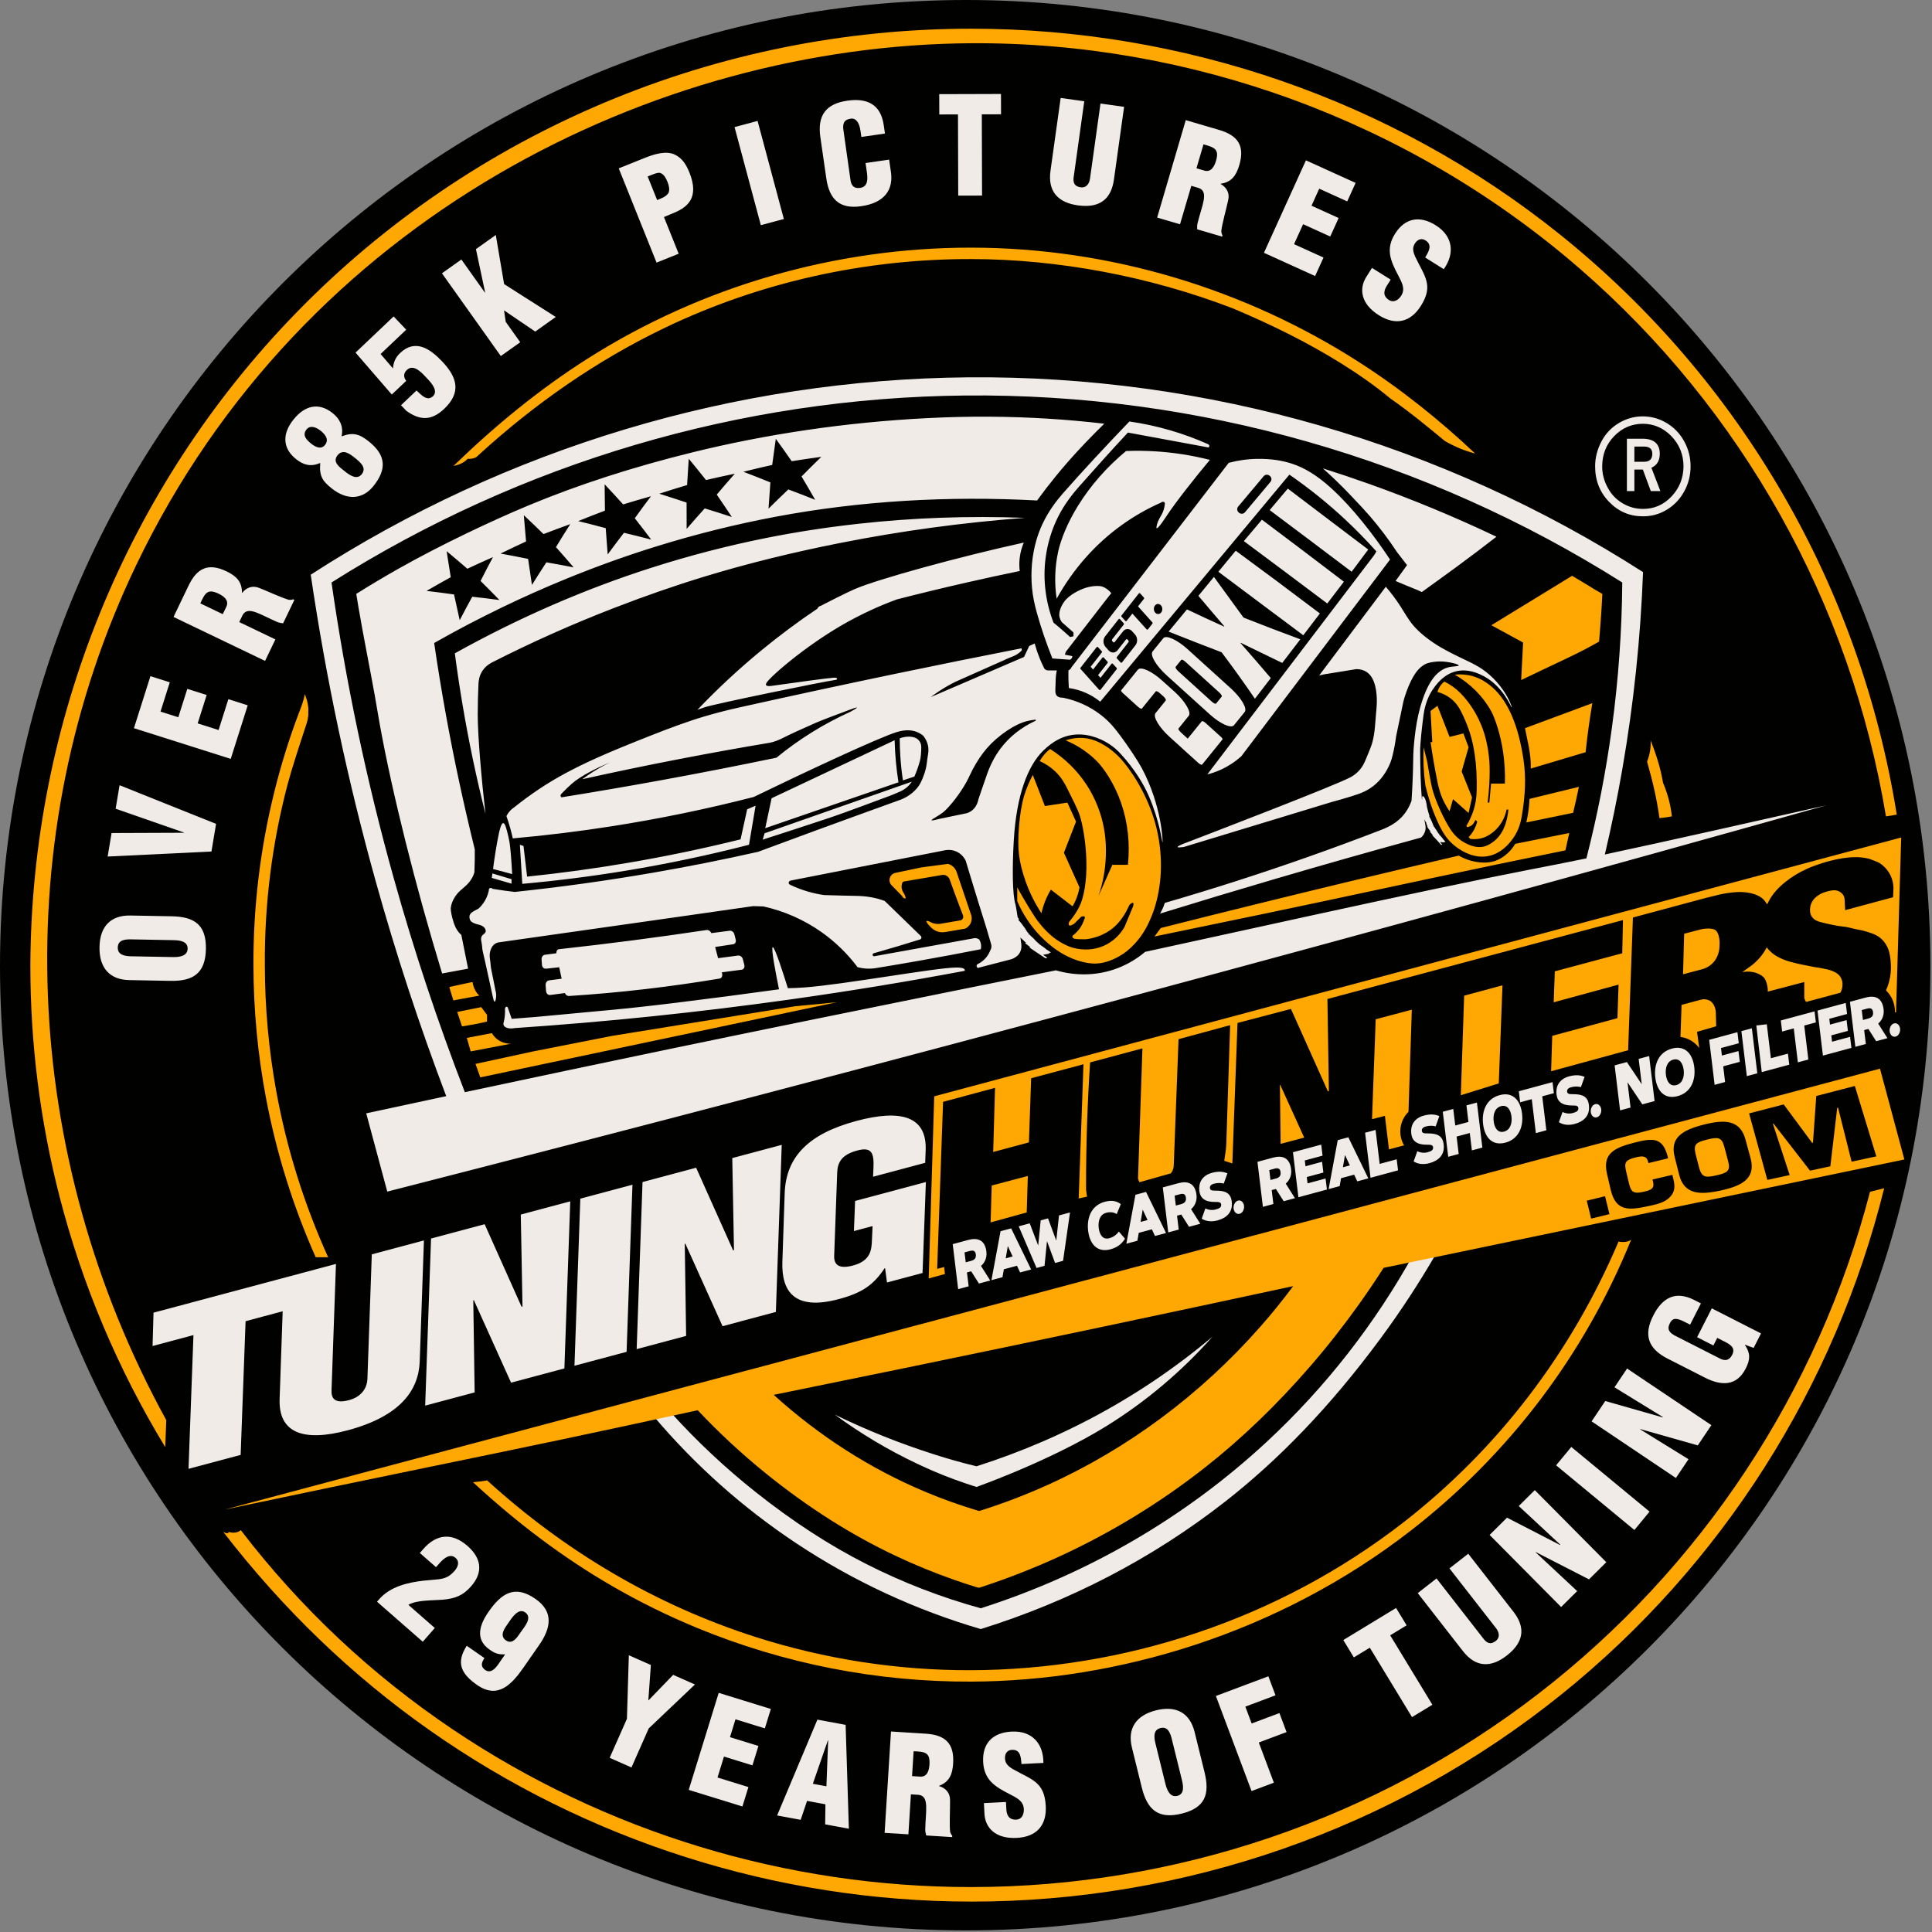
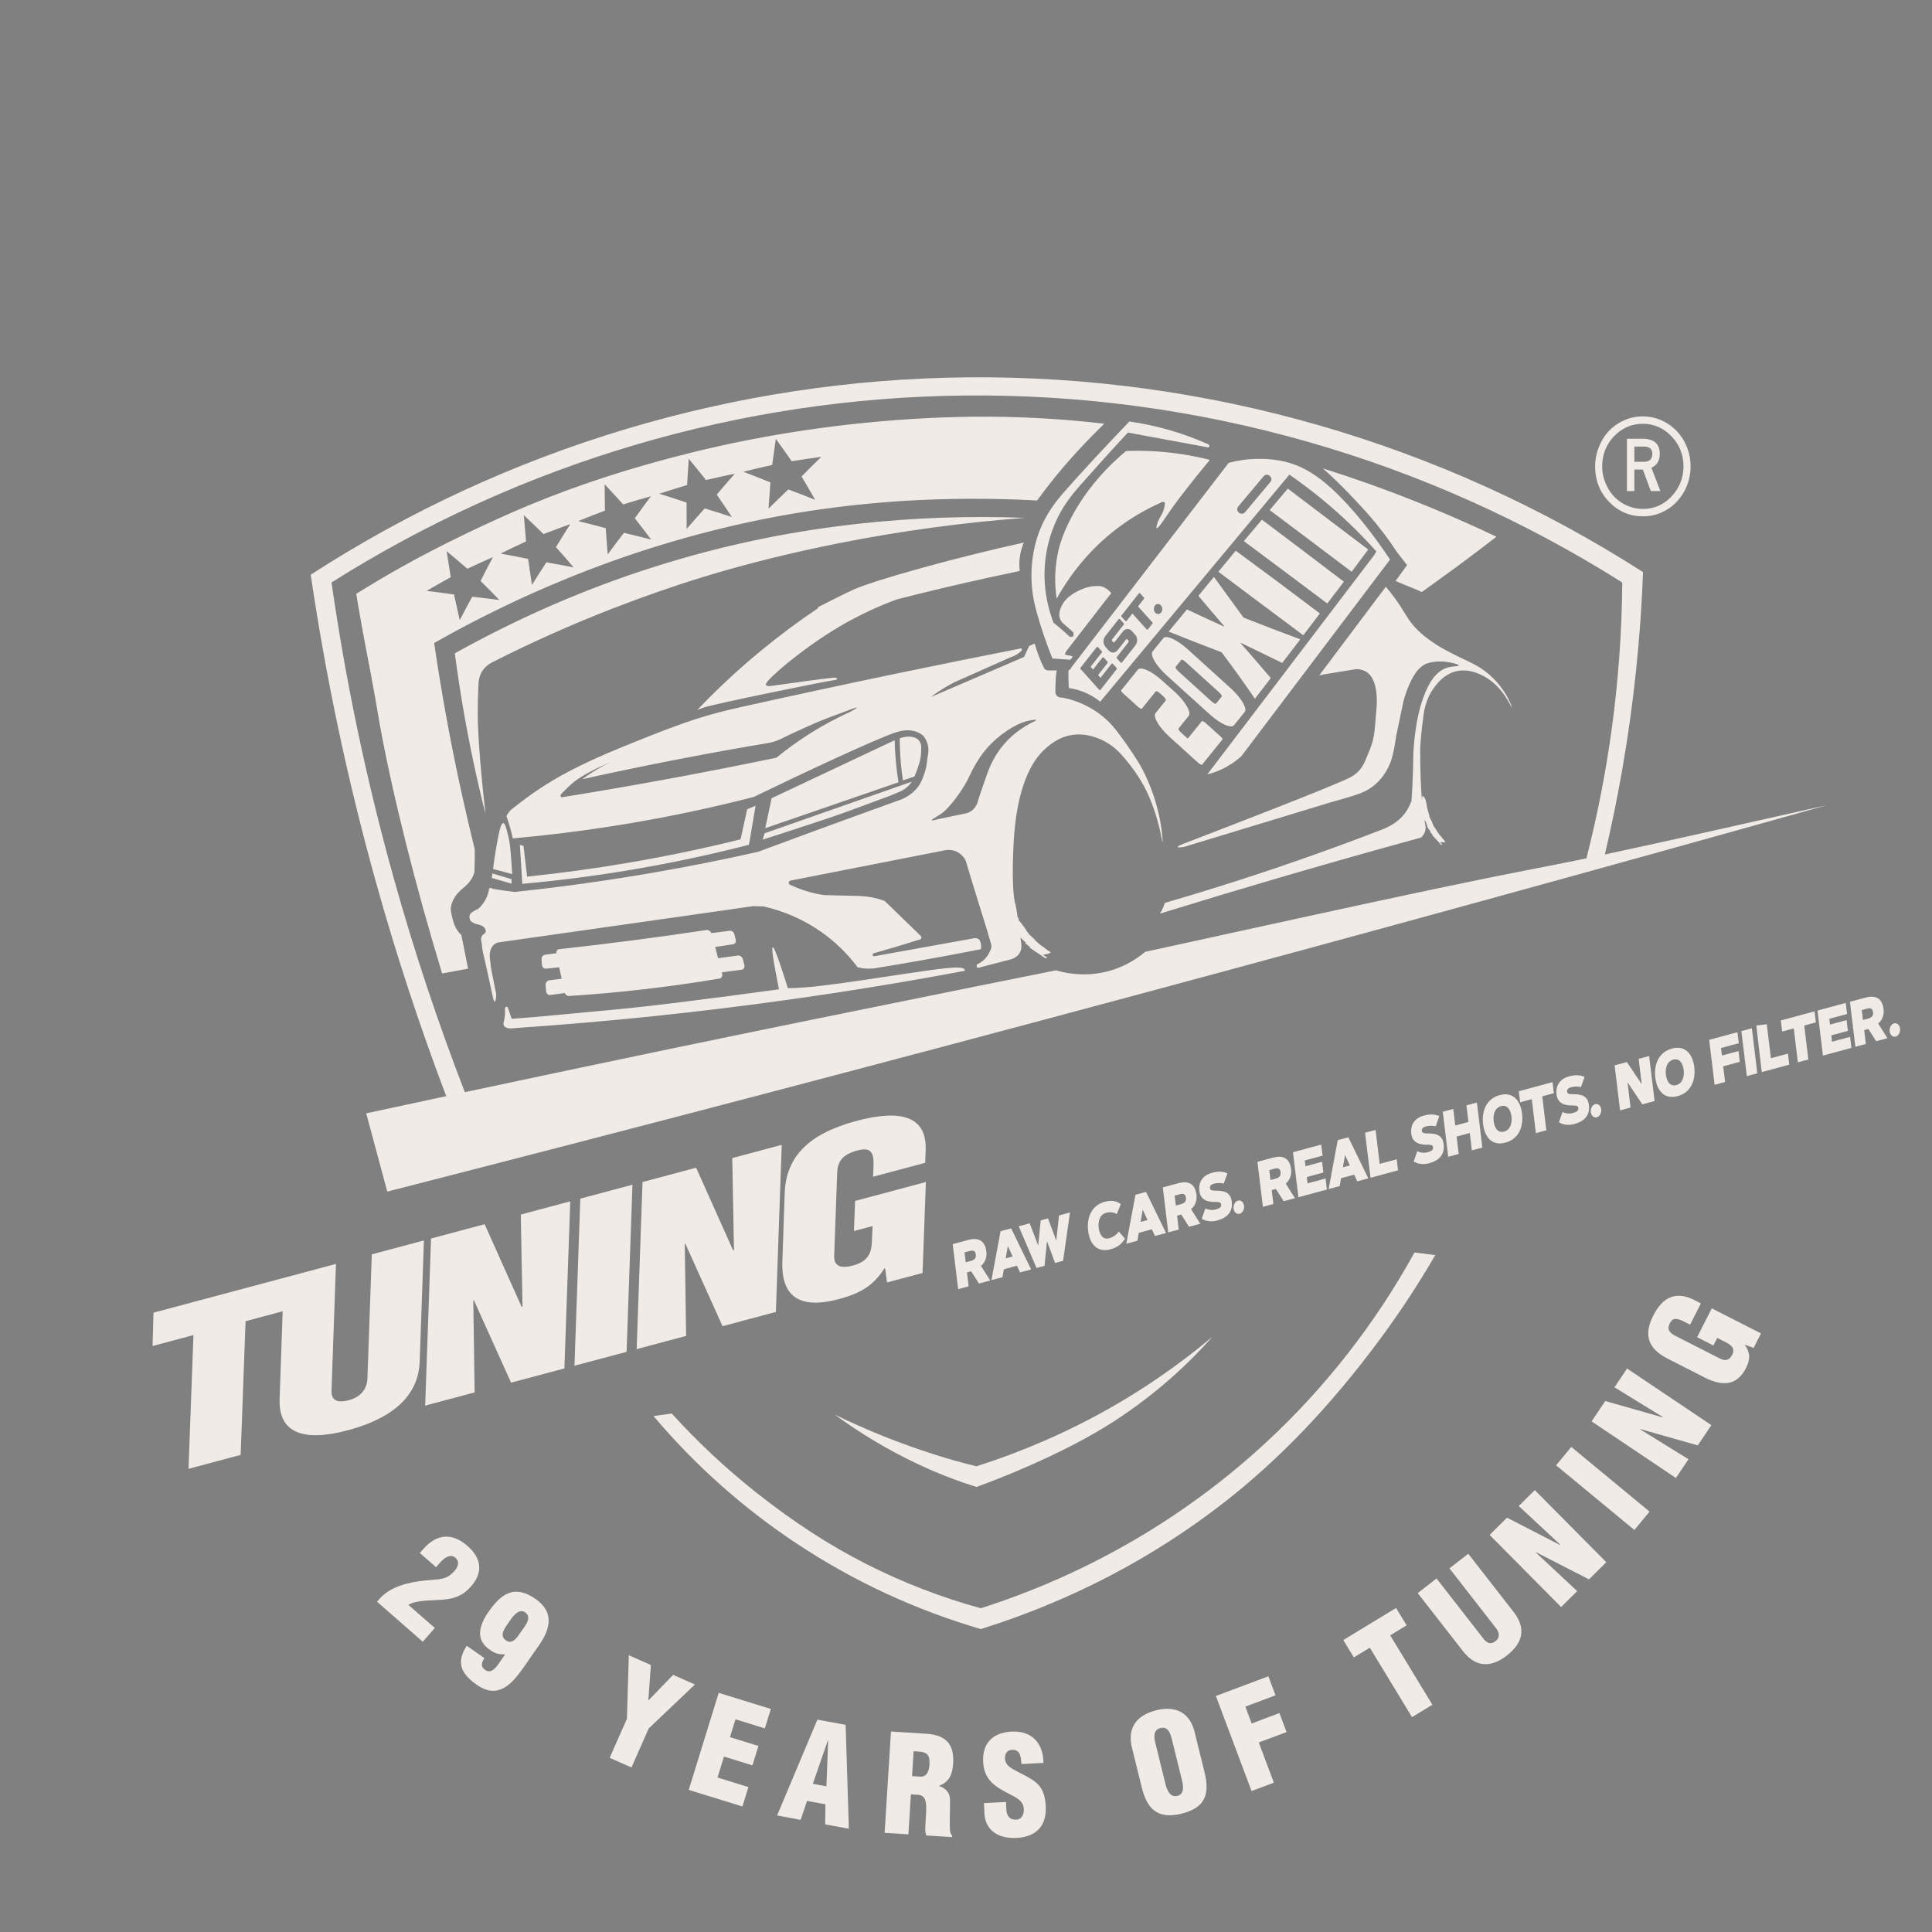
<svg xmlns="http://www.w3.org/2000/svg" width="1091" height="1091">
  <rect width="100%" height="100%" fill="#808080" stroke="none" />
-   <path fill="rgb(1, 1, 0)" d="M545.500,0.000 C846.771,0.000 1090.1,244.229 1090.1,545.500 C1090.1,846.771 846.771,1090.1 545.500,1090.1 C244.229,1090.1 0.000,846.771 0.000,545.500 C0.000,244.229 244.229,0.000 545.500,0.000 Z" />
  <path fill="rgb(240, 235, 231)" d="M1070.483,585.362 C1068.860,585.800 1067.343,584.489 1067.094,582.432 C1066.846,580.376 1067.960,578.355 1069.583,577.916 C1071.206,577.478 1072.722,578.789 1072.971,580.845 C1073.220,582.902 1072.106,584.923 1070.483,585.362 ZM1059.465,587.971 L1055.075,581.048 L1052.696,581.690 L1053.645,589.543 L1047.727,591.142 L1044.654,565.722 L1053.510,563.329 C1058.715,561.924 1062.875,563.345 1063.672,569.939 C1064.171,574.069 1062.080,576.849 1060.617,578.013 L1065.832,586.252 L1059.465,587.971 ZM1057.697,571.553 C1057.457,569.567 1056.407,569.009 1054.267,569.587 L1051.328,570.380 L1052.006,575.982 L1054.944,575.189 C1057.085,574.611 1057.940,573.556 1057.697,571.553 ZM1042.763,576.062 L1043.498,582.143 L1034.137,584.671 L1034.570,588.252 L1044.742,585.504 L1045.496,591.744 L1029.406,596.090 L1026.333,570.670 L1042.283,566.361 L1043.038,572.602 L1033.006,575.311 L1033.402,578.590 L1042.763,576.062 ZM218.692,672.903 C214.730,658.170 210.769,643.438 206.808,628.705 C221.889,625.449 236.945,622.216 251.987,618.999 C236.846,579.063 223.592,538.715 212.135,497.577 C196.295,440.700 184.069,382.992 175.470,324.531 C286.125,252.967 414.784,214.266 546.514,213.077 C681.599,211.858 814.082,250.138 927.824,323.064 C926.415,360.515 922.505,397.682 916.092,434.518 C913.269,450.729 910.022,466.531 906.251,482.531 C942.026,474.909 993.628,463.229 1031.470,454.722 C901.461,491.240 772.589,526.668 642.182,561.740 C500.720,599.785 360.602,636.565 218.692,672.903 ZM646.666,537.510 C667.003,533.081 687.417,528.619 707.608,524.190 C752.133,514.421 805.303,502.857 840.345,495.769 C848.012,494.218 855.661,492.691 863.303,491.187 C868.722,490.120 874.242,489.044 879.733,487.983 C884.285,487.104 889.734,485.999 895.840,484.726 C902.055,460.449 906.857,435.884 910.226,411.054 C913.921,383.814 915.877,356.425 916.092,328.930 C805.078,258.800 676.290,222.074 545.048,223.343 C418.289,224.569 294.417,261.188 187.203,328.930 C195.318,385.427 207.055,441.183 222.401,496.110 C233.818,536.977 247.185,577.170 262.496,616.760 C300.729,608.602 338.873,600.552 377.032,592.608 C426.840,582.238 487.532,569.889 543.107,558.656 C560.841,555.071 578.573,551.500 596.271,547.948 C606.947,551.050 618.185,551.014 628.668,547.588 C635.255,545.435 641.335,542.014 646.666,537.510 ZM505.199,418.008 C505.302,422.121 505.539,426.149 505.919,430.246 C506.279,434.126 506.752,437.914 507.359,441.764 C482.281,450.403 457.204,459.041 432.126,467.680 C433.326,462.041 434.526,456.402 435.726,450.763 C458.883,439.844 482.041,428.926 505.199,418.008 ZM508.079,416.928 C509.039,416.575 510.017,416.318 511.012,416.160 C512.707,415.890 514.299,415.920 515.765,416.271 C516.608,416.473 517.220,416.732 517.779,417.110 C518.651,417.700 519.323,418.538 519.736,419.459 C520.181,420.450 520.241,421.379 520.239,421.975 C520.230,424.762 520.001,427.632 519.512,429.523 C518.756,432.446 517.650,435.542 516.358,438.525 C514.198,439.245 512.038,439.964 509.879,440.684 C509.213,436.247 508.737,431.842 508.439,427.366 C508.206,423.868 508.087,420.435 508.079,416.928 ZM506.997,447.536 C505.480,448.128 504.213,448.778 502.679,449.323 C498.182,450.920 478.670,458.427 467.043,462.281 C454.868,466.316 442.192,470.467 430.686,474.159 C431.046,472.959 431.406,471.760 431.766,470.560 C459.483,460.841 487.201,451.123 514.918,441.404 C514.035,442.723 512.994,443.884 511.785,444.870 C510.088,446.255 508.171,447.078 506.997,447.536 ZM354.700,487.225 C376.143,483.572 397.079,479.206 418.198,473.983 C419.443,468.324 420.688,462.665 421.933,457.006 C423.518,456.327 425.102,455.648 426.687,454.969 C425.442,462.325 424.197,469.682 422.952,477.039 C400.013,482.944 377.046,487.785 353.681,491.639 C334.089,494.871 314.718,497.334 294.937,499.109 C294.484,491.752 294.031,484.395 293.579,477.039 C294.258,477.265 294.937,477.491 295.616,477.718 C296.295,483.490 296.974,489.262 297.653,495.034 C316.879,493.040 335.647,490.471 354.700,487.225 ZM626.185,420.029 C620.864,416.616 612.961,413.644 604.701,415.147 C600.099,415.984 594.851,418.272 589.076,423.934 C580.579,432.264 574.002,448.592 572.474,474.704 C571.602,489.621 571.665,505.427 573.451,510.830 C573.667,511.482 574.125,514.343 574.633,517.818 C574.885,518.241 575.139,518.661 575.384,519.095 C575.285,519.248 575.190,519.397 575.091,519.549 C575.951,520.360 577.017,521.636 578.372,523.577 C579.126,524.648 579.690,525.534 580.061,526.239 C580.425,526.643 580.788,527.049 581.154,527.446 C581.019,527.501 580.884,527.555 580.749,527.609 C580.760,527.621 580.771,527.633 580.782,527.645 C580.846,527.682 580.902,527.722 580.965,527.760 C581.138,527.764 581.310,527.772 581.484,527.776 C581.720,528.061 581.958,528.333 582.194,528.615 C582.739,529.056 583.297,529.583 583.986,530.300 C584.412,530.738 584.738,531.109 585.023,531.451 C585.807,532.151 586.592,532.845 587.378,533.529 C587.980,533.915 588.632,534.357 589.376,534.906 C590.036,535.389 590.589,535.830 591.052,536.231 C591.876,536.767 592.702,537.301 593.520,537.844 C593.192,537.933 592.869,538.012 592.543,538.098 C592.568,538.358 592.427,538.540 592.061,538.613 C591.032,538.818 590.018,538.994 589.002,539.172 C589.841,539.730 590.679,540.289 591.509,540.862 C591.127,540.953 590.745,541.043 590.365,541.130 C589.505,540.545 588.636,539.973 587.769,539.398 C587.769,539.398 587.769,539.398 587.769,539.398 C587.768,539.397 587.767,539.396 587.766,539.396 C585.614,537.968 583.455,536.545 581.312,535.049 C581.491,535.009 581.670,534.968 581.848,534.928 C580.823,534.131 579.801,533.323 578.785,532.492 C578.998,532.462 579.216,532.423 579.430,532.391 C579.345,532.312 579.259,532.235 579.175,532.155 C579.157,532.159 579.139,532.162 579.121,532.166 C578.156,531.273 577.198,530.360 576.246,529.429 C576.440,530.879 576.594,532.045 576.683,532.719 C576.805,533.643 577.073,535.848 575.869,537.992 C574.947,539.633 573.374,540.828 571.350,541.614 C564.976,543.269 558.601,544.924 552.226,546.579 C551.813,546.387 551.520,546.003 551.483,545.565 C551.436,545.011 551.807,544.458 552.403,544.267 C554.151,543.383 555.688,542.155 556.922,540.645 C557.854,539.505 558.596,538.225 559.128,536.847 C559.588,536.121 559.845,535.293 559.860,534.440 C559.870,533.873 559.773,533.311 559.577,532.777 C558.673,529.698 557.768,526.618 556.864,523.539 C553.842,513.947 550.901,504.434 547.982,494.811 C547.104,491.915 546.233,489.027 545.364,486.128 C544.241,483.743 542.318,481.824 539.890,480.783 C538.057,479.997 536.042,479.757 534.062,480.063 C504.985,485.771 475.908,491.479 446.831,497.188 C445.920,497.253 445.315,497.946 445.356,498.580 C445.386,499.036 445.735,499.400 446.099,499.595 C449.446,501.195 452.907,502.511 456.469,503.536 C459.385,504.374 462.348,505.012 465.352,505.447 C471.375,505.615 479.285,505.858 483.228,505.899 C485.435,505.922 488.677,506.088 491.802,506.652 C494.458,507.133 497.051,507.834 499.577,508.753 C506.411,515.387 513.245,522.022 520.079,528.656 C520.302,528.980 520.382,529.386 520.268,529.766 C520.190,530.026 520.027,530.251 519.808,530.415 C515.642,531.727 511.521,532.994 507.338,534.248 C502.615,535.664 497.949,537.023 493.204,538.365 C492.969,538.504 492.779,538.734 492.744,539.014 C492.692,539.425 492.985,539.872 493.487,540.028 C512.124,536.667 530.759,533.306 549.396,529.944 C549.757,529.828 550.128,529.765 550.505,529.756 C551.359,529.736 552.189,530.001 552.911,530.487 C553.427,531.304 553.776,532.213 553.938,533.166 C554.099,534.117 554.072,535.091 553.855,536.032 C542.384,538.286 531.082,540.398 519.571,542.436 C511.229,543.914 502.981,545.318 494.619,546.682 C492.937,546.955 491.237,547.054 489.535,546.977 C487.751,546.896 485.987,546.623 484.261,546.162 C478.500,538.476 471.601,531.771 463.758,526.258 C453.926,519.347 442.835,514.472 431.069,511.852 C429.158,511.796 427.246,511.741 425.335,511.686 C411.223,513.711 397.119,515.731 383.006,517.747 C349.140,522.586 315.321,527.392 281.448,532.178 C280.863,532.296 280.302,532.502 279.780,532.804 C278.540,533.520 277.487,534.832 276.861,536.973 C276.333,538.781 276.565,540.838 276.653,541.351 C277.050,543.667 276.985,545.519 277.487,547.815 C278.060,550.440 279.020,555.405 279.780,559.281 C280.047,560.166 280.189,561.071 280.197,561.991 C280.212,563.681 279.790,565.616 279.327,565.628 C278.895,565.640 278.526,563.972 278.321,563.034 C277.881,561.023 273.540,540.967 272.691,537.599 C272.187,535.597 272.342,534.105 271.909,532.087 C271.722,531.215 271.379,529.864 272.066,528.634 C272.628,527.628 274.106,527.162 274.292,525.976 C274.338,525.680 274.271,525.109 273.942,524.464 C273.740,524.067 273.463,523.727 273.108,523.422 C272.108,522.561 270.626,522.217 270.398,522.171 C267.967,521.684 266.239,520.679 265.811,520.086 C265.186,519.220 264.846,517.843 265.291,516.667 C265.975,514.859 269.321,513.783 270.364,512.951 C270.956,512.479 271.929,511.391 272.759,510.261 C274.376,508.063 275.479,505.555 276.063,502.853 C275.965,502.378 276.108,501.910 276.429,501.649 C276.888,501.275 277.688,501.342 278.187,501.921 C280.248,502.267 282.269,502.579 284.339,502.871 C286.457,503.169 288.534,503.433 290.659,503.675 C316.866,500.907 342.448,497.354 368.412,492.876 C388.579,489.398 408.200,485.498 428.166,480.998 C438.727,477.062 449.245,473.173 459.774,469.311 C467.302,466.550 477.516,462.832 481.252,461.475 C489.843,458.352 498.437,455.242 507.060,452.136 C511.839,450.597 515.937,447.803 518.775,443.867 C519.951,442.236 521.754,438.321 522.810,434.051 C523.418,431.595 523.470,429.515 523.896,427.020 C524.217,425.139 524.560,423.242 523.967,420.732 C523.514,418.813 522.619,417.049 521.360,415.470 C520.216,414.541 518.951,413.793 517.562,413.264 C514.644,412.151 511.017,412.031 506.639,413.328 C496.353,416.376 451.819,437.328 425.647,450.043 C399.126,456.862 372.410,462.373 345.374,466.600 C326.735,469.515 308.376,471.765 289.579,473.439 C289.149,471.492 288.676,469.601 288.139,467.680 C287.491,465.362 286.781,463.111 285.980,460.841 C286.812,459.207 287.928,457.794 289.314,456.665 C289.639,456.401 289.978,456.153 290.329,455.922 C294.917,452.237 299.628,448.786 304.534,445.517 C314.548,438.845 324.587,433.604 336.930,428.023 C345.093,424.333 356.805,419.591 367.310,415.437 C377.978,411.219 388.567,407.285 397.972,404.515 C404.518,402.586 410.999,400.919 417.650,399.454 C447.083,392.894 476.185,386.622 505.707,380.477 C529.480,375.529 553.031,370.766 576.858,366.089 C576.921,366.458 576.984,366.828 577.047,367.197 C576.590,367.698 576.099,368.162 575.572,368.589 C573.915,369.934 572.247,370.570 570.865,371.102 C569.472,371.638 568.062,372.258 566.618,372.966 C557.600,376.973 548.583,380.979 539.565,384.986 C537.959,385.780 536.411,386.606 534.858,387.499 C531.653,389.341 528.577,391.386 525.632,393.633 C543.175,386.083 560.719,378.534 578.262,370.985 C579.241,368.916 580.220,366.847 581.200,364.779 C582.231,364.316 583.262,363.852 584.293,363.389 C585.038,366.159 585.943,368.877 587.010,371.537 C587.826,373.574 588.728,375.558 589.726,377.513 C589.881,377.721 590.063,377.903 590.269,378.057 C590.737,378.405 591.304,378.585 591.899,378.600 C593.529,378.600 595.158,378.600 596.788,378.600 C596.687,379.053 596.598,379.499 596.516,379.958 C596.092,382.358 596.151,384.223 596.065,386.658 C595.951,389.863 595.659,391.759 596.830,392.929 C598.035,394.134 599.932,393.921 600.440,394.027 C608.127,395.623 615.281,398.828 621.462,403.572 C625.757,406.869 628.778,410.217 632.598,415.370 C637.313,421.729 642.641,429.774 644.739,433.698 C656.031,454.809 656.774,475.628 656.458,475.681 C656.222,475.720 654.920,463.699 648.645,449.319 C645.773,442.737 640.669,434.271 633.021,425.887 C631.201,423.891 629.131,421.918 626.185,420.029 ZM576.235,529.351 C576.269,529.349 576.304,529.345 576.337,529.343 C576.298,529.304 576.258,529.265 576.218,529.225 C576.224,529.266 576.230,529.311 576.235,529.351 ZM479.516,400.909 C473.027,403.354 464.273,406.582 460.753,408.132 C454.722,410.787 445.489,414.936 442.197,416.679 C441.468,417.065 439.844,417.839 438.444,418.347 C437.279,418.771 436.097,419.118 434.899,419.390 C417.789,422.257 401.062,425.274 384.027,428.563 C374.548,430.393 365.121,432.277 355.880,434.198 C346.794,436.085 337.837,438.013 328.776,440.030 C329.949,439.163 331.112,438.343 332.321,437.527 C336.247,434.881 340.349,432.518 344.622,430.439 C337.644,433.383 327.979,438.062 322.938,442.531 C322.136,443.243 321.133,444.165 320.228,445.033 C319.079,446.135 317.985,447.228 316.892,448.369 C316.523,448.859 316.462,449.424 316.684,449.828 C316.778,450.000 316.921,450.140 317.100,450.245 C335.872,447.226 354.273,444.068 372.977,440.655 C395.006,436.634 416.536,432.429 438.459,427.864 C444.759,422.696 451.374,417.955 458.291,413.650 C465.351,409.255 472.678,405.344 480.259,401.924 C481.631,401.169 483.974,399.853 483.857,399.600 C483.733,399.329 480.861,400.402 479.516,400.909 ZM584.854,406.378 C583.170,406.524 581.505,406.807 579.864,407.227 C576.712,408.034 572.922,409.752 568.786,412.535 C564.103,415.687 560.373,419.013 557.354,422.468 C554.544,425.683 551.800,429.727 549.166,434.702 C547.920,437.056 547.052,439.223 545.767,441.557 C544.006,444.756 541.906,447.948 539.420,451.194 C537.075,454.256 534.304,457.331 532.695,458.615 C530.013,460.754 525.884,462.737 526.053,463.169 C526.197,463.540 528.680,462.911 530.489,462.414 C535.632,461.348 540.776,460.283 545.920,459.217 C547.069,458.858 548.128,458.310 549.058,457.542 C551.695,455.366 552.348,452.168 552.551,451.242 C552.683,450.636 555.509,442.703 557.129,437.911 C559.027,432.295 561.671,427.175 564.845,422.905 C569.997,415.974 576.872,410.629 584.949,406.932 C584.917,406.747 584.886,406.562 584.854,406.378 ZM657.779,509.871 C685.263,501.891 711.906,493.330 738.883,483.811 C752.609,478.967 765.958,474.038 779.539,468.800 C781.550,468.025 787.395,465.880 791.632,461.294 C794.049,458.678 795.853,455.620 797.081,452.248 C797.640,443.880 797.965,435.861 798.058,427.839 C798.108,423.533 798.932,410.235 801.964,399.525 C805.852,385.793 810.823,379.153 817.068,377.068 C819.836,376.143 823.678,376.407 823.740,375.817 C823.804,375.202 820.222,374.183 816.651,373.732 C811.278,373.054 806.521,374.185 804.975,374.983 C801.810,376.618 799.834,379.101 798.094,382.076 C795.069,387.248 792.883,394.332 792.501,396.150 C791.137,402.658 789.772,409.167 788.406,415.675 C788.180,417.463 787.912,419.195 787.592,420.948 C786.930,424.574 786.027,428.448 785.220,430.480 C783.003,436.065 779.749,440.396 776.017,443.458 C772.103,446.669 768.390,448.044 763.370,449.603 C759.472,450.815 755.683,451.914 751.810,452.955 C724.010,461.408 696.211,469.861 668.411,478.313 C666.950,478.509 665.092,478.697 664.990,478.325 C664.892,477.968 666.443,477.233 667.574,476.744 C682.864,470.874 754.083,443.553 762.687,438.879 C763.703,438.327 765.368,437.250 766.745,435.907 C769.247,433.465 770.392,430.907 771.252,428.864 C772.622,425.610 774.274,421.632 774.828,419.697 C776.605,413.481 776.543,407.621 777.259,400.455 C777.404,399.001 778.217,390.983 775.726,384.741 C774.744,382.279 773.517,380.736 772.010,379.668 C770.279,378.439 768.193,377.841 765.994,377.839 C759.875,378.832 753.758,379.826 747.639,380.820 C746.736,381.029 745.833,381.238 744.929,381.446 C757.478,364.743 770.026,348.040 782.574,331.337 C785.586,334.844 788.311,338.477 790.747,342.246 C793.425,346.390 795.138,349.772 798.367,353.502 C801.343,356.939 805.898,360.748 811.627,364.368 C814.933,366.457 819.748,368.959 824.425,371.211 C831.197,374.472 835.733,376.359 841.026,380.974 C843.960,383.533 846.579,386.453 848.839,389.762 C852.316,394.853 853.930,399.421 853.721,399.525 C853.389,399.692 849.133,387.961 838.097,381.951 C831.475,378.345 826.320,378.149 822.472,379.022 C818.024,380.031 813.249,382.966 808.800,389.762 C805.400,394.955 804.275,400.800 803.917,403.431 C802.909,410.839 801.946,420.026 801.964,423.934 C802.008,433.542 802.223,442.962 802.924,451.288 C802.979,451.372 803.034,451.452 803.090,451.557 C803.065,451.030 803.042,450.562 803.063,450.219 C803.098,449.667 803.258,449.427 803.716,449.670 C804.444,450.069 805.127,451.578 805.568,453.951 C805.705,454.694 805.780,455.279 805.813,455.750 C806.095,456.809 806.377,457.866 806.657,458.921 C806.820,459.461 806.982,460.001 807.147,460.538 C807.159,460.574 807.171,460.611 807.184,460.647 C807.183,460.648 807.182,460.649 807.180,460.650 C807.207,460.736 807.233,460.824 807.259,460.910 C807.232,460.898 807.205,460.886 807.177,460.873 C807.202,460.963 807.226,461.057 807.251,461.147 C807.174,461.110 807.099,461.073 807.023,461.036 C807.454,461.662 807.942,462.564 808.513,463.876 C808.858,464.660 809.104,465.301 809.248,465.800 C809.432,466.108 809.614,466.418 809.800,466.724 C809.702,466.737 809.604,466.749 809.506,466.762 C809.511,466.771 809.517,466.780 809.522,466.789 C809.561,466.824 809.594,466.859 809.631,466.894 C809.745,466.923 809.858,466.953 809.972,466.983 C810.085,467.196 810.203,467.405 810.317,467.617 C810.618,467.982 810.914,468.405 811.271,468.975 C811.494,469.328 811.659,469.621 811.799,469.888 C812.213,470.457 812.628,471.025 813.041,471.593 C813.379,471.943 813.740,472.339 814.144,472.822 C814.517,473.270 814.822,473.671 815.062,474.024 C815.494,474.500 815.929,474.974 816.343,475.457 C816.120,475.452 815.900,475.446 815.677,475.441 C815.648,475.611 815.526,475.702 815.282,475.682 C814.591,475.629 813.901,475.575 813.210,475.520 C813.659,476.025 814.102,476.531 814.527,477.045 C814.264,477.040 814.002,477.034 813.739,477.029 C812.173,475.175 810.444,473.388 808.732,471.583 C808.860,471.584 808.988,471.585 809.117,471.586 C808.546,470.914 807.975,470.240 807.408,469.562 C807.562,469.573 807.715,469.584 807.869,469.595 C807.822,469.531 807.775,469.466 807.729,469.402 C807.717,469.401 807.706,469.401 807.694,469.400 C807.159,468.668 806.629,467.931 806.106,467.189 C806.145,467.194 806.184,467.199 806.223,467.205 C806.097,467.020 805.967,466.838 805.842,466.653 C805.947,466.669 806.053,466.685 806.158,466.702 C805.623,465.718 805.364,465.016 805.425,464.674 C805.355,464.512 805.283,464.351 805.214,464.188 C805.161,464.174 805.109,464.159 805.057,464.145 C804.809,463.643 804.568,463.135 804.325,462.629 C804.505,463.724 804.692,464.816 804.894,465.917 C805.089,466.891 805.091,467.882 804.894,468.846 C804.566,470.447 803.705,471.877 802.473,472.969 C774.803,480.543 747.646,488.243 720.118,496.319 C698.293,502.723 676.799,509.198 655.068,515.916 C655.785,514.710 656.411,513.459 656.945,512.164 C657.256,511.409 657.532,510.650 657.779,509.871 ZM804.171,461.658 C804.208,461.669 804.244,461.679 804.281,461.690 C804.277,461.677 804.272,461.665 804.268,461.652 C804.233,461.640 804.199,461.628 804.164,461.616 C804.166,461.630 804.169,461.644 804.171,461.658 ZM812.053,327.722 C809.011,329.922 805.953,332.127 802.890,334.329 C801.987,333.913 801.083,333.495 800.180,333.079 C797.956,332.175 795.732,331.272 793.508,330.368 C791.701,329.604 789.894,328.839 788.087,328.075 C790.242,325.086 792.396,322.099 794.551,319.110 C792.674,316.678 790.798,314.246 788.921,311.813 C784.248,304.701 779.103,297.888 773.493,291.382 C770.929,288.410 767.120,284.350 763.694,280.750 C762.534,279.532 761.255,278.185 760.233,277.136 C755.932,272.720 751.577,268.552 747.014,264.488 C755.827,267.273 764.371,270.144 773.076,273.244 C797.548,281.959 821.541,291.909 845.046,303.088 C837.643,308.837 830.322,314.372 822.773,319.929 C819.907,322.039 815.652,325.121 812.053,327.722 ZM698.154,407.889 C697.718,408.428 697.282,408.968 696.846,409.507 C695.181,411.566 688.987,408.674 683.066,403.323 C674.958,395.996 666.852,388.667 658.778,381.326 C652.847,375.933 649.222,369.918 650.884,367.862 L656.924,360.392 C658.556,358.374 664.910,361.389 670.666,366.624 C678.740,373.965 686.846,381.294 694.954,388.621 C700.759,393.867 704.507,400.033 702.886,402.037 L698.154,407.889 ZM688.573,391.094 C682.162,385.298 675.738,379.507 669.380,373.689 C668.408,372.799 667.357,372.264 667.076,372.612 C666.011,373.928 664.947,375.244 663.883,376.561 C663.606,376.902 664.188,377.960 665.187,378.875 C671.544,384.693 677.968,390.484 684.380,396.281 C685.369,397.175 686.449,397.646 686.722,397.309 C687.786,395.992 688.851,394.676 689.915,393.359 C690.190,393.020 689.555,391.982 688.573,391.094 ZM711.642,340.555 C703.759,334.659 695.887,328.766 688.010,322.863 C691.277,318.902 694.543,314.940 697.810,310.979 C705.572,316.673 713.258,322.355 720.977,328.108 C729.145,334.195 737.227,340.268 745.346,346.421 C742.219,350.521 739.091,354.621 735.964,358.722 C727.851,352.668 719.749,346.617 711.642,340.555 ZM727.229,275.913 C740.913,286.358 757.533,298.824 772.639,310.320 C769.518,314.501 766.397,318.682 763.277,322.863 C755.325,316.852 747.385,310.865 739.419,304.874 C731.944,299.252 724.479,293.651 716.991,288.046 C720.404,284.002 723.817,279.957 727.229,275.913 ZM725.237,322.583 C717.624,316.893 710.025,311.228 702.397,305.559 C705.802,301.528 709.207,297.498 712.613,293.467 C720.092,299.076 727.530,304.677 734.986,310.318 C742.981,316.366 750.930,322.407 758.898,328.491 C755.771,332.592 752.643,336.692 749.516,340.792 C741.424,334.704 733.347,328.647 725.237,322.583 ZM717.616,382.905 C714.628,386.797 711.640,390.689 708.651,394.580 C705.653,390.180 702.663,385.902 699.562,381.574 C696.349,377.091 693.146,372.737 689.824,368.333 C680.102,364.638 670.031,360.694 659.921,356.664 C663.377,352.485 666.833,348.307 670.288,344.128 C673.786,345.794 677.257,347.425 680.773,349.053 C684.258,350.667 687.717,352.246 691.220,353.821 C691.263,353.763 691.308,353.704 691.351,353.646 C686.381,347.848 681.414,342.055 676.736,336.469 C679.660,332.907 682.584,329.344 685.508,325.781 C688.217,329.513 690.925,333.240 693.637,336.970 C696.495,340.898 699.351,344.822 702.213,348.748 C707.541,350.852 712.826,352.906 718.177,354.952 C723.557,357.009 728.894,359.017 734.296,361.015 C730.891,365.463 727.485,369.910 724.080,374.357 C720.209,372.476 716.339,370.597 712.467,368.718 C708.540,366.812 704.616,364.909 700.688,363.006 C700.645,363.066 700.601,363.125 700.557,363.184 C703.470,366.486 706.340,369.774 709.220,373.104 C712.042,376.368 714.825,379.616 717.616,382.905 ZM654.994,391.479 C653.955,390.491 652.936,390.098 652.651,390.451 C650.044,393.675 647.437,396.899 644.830,400.123 C644.591,400.419 643.600,399.987 642.730,399.208 C639.788,396.574 636.877,393.927 633.968,391.279 C633.288,390.661 632.939,390.055 633.128,389.821 C636.265,385.942 639.402,382.062 642.538,378.183 C644.180,376.154 650.469,379.029 656.319,384.367 C658.666,386.510 661.099,388.615 663.446,390.759 C669.288,396.095 672.911,402.224 671.274,404.249 L665.503,411.386 C665.226,411.729 665.919,412.733 666.884,413.603 C667.563,414.216 668.215,414.834 668.878,415.451 C669.471,416.005 670.117,416.529 670.720,417.098 L678.643,407.300 C678.886,407.000 679.904,407.452 680.779,408.249 C683.653,410.866 686.532,413.481 689.443,416.083 C690.145,416.711 690.513,417.338 690.321,417.576 C686.493,422.310 682.665,427.045 678.836,431.779 C678.596,432.076 677.595,431.637 676.723,430.851 C673.691,428.120 670.688,425.374 667.644,422.647 L666.956,422.002 C666.757,421.821 666.575,421.655 666.386,421.463 C664.392,419.692 662.429,417.907 660.464,416.124 C654.617,410.818 650.890,404.739 652.533,402.708 L658.304,395.571 C658.574,395.236 657.997,394.160 656.999,393.258 C656.330,392.654 655.652,392.106 654.994,391.479 ZM784.960,315.983 C756.952,353.023 728.944,390.063 700.937,427.104 C697.497,430.177 693.648,432.701 689.470,434.609 C686.985,435.743 684.410,436.648 681.756,437.319 C713.168,396.040 744.582,354.760 775.995,313.481 C776.412,312.786 776.829,312.092 777.246,311.396 C771.667,305.138 765.853,299.186 759.732,293.467 C749.832,284.217 739.284,275.730 728.113,268.024 C692.506,310.765 656.899,353.507 621.292,396.248 C618.930,394.328 616.344,392.720 613.578,391.453 C610.400,389.998 607.036,389.018 603.571,388.535 C603.470,387.064 603.401,385.629 603.362,384.156 C603.312,382.266 603.312,380.418 603.362,378.527 C603.958,378.291 604.457,377.902 604.780,377.375 C604.879,377.214 604.960,377.043 605.022,376.863 C634.631,338.363 664.239,299.861 693.848,261.361 C699.237,259.924 704.752,259.171 710.315,259.119 C717.892,259.049 724.216,260.063 729.611,261.854 C736.649,264.190 743.636,268.309 751.810,275.746 C763.758,286.619 775.746,302.048 784.960,315.983 ZM622.523,371.378 C620.766,373.616 619.010,375.854 617.253,378.093 C616.958,377.730 616.624,377.402 616.328,377.041 C616.183,376.864 616.004,376.721 615.863,376.547 C617.976,373.854 620.089,371.162 622.201,368.470 C622.356,368.273 622.349,367.1 622.184,367.813 C621.987,367.590 621.783,367.372 621.597,367.141 C621.589,367.132 621.583,367.124 621.574,367.116 C621.062,366.560 620.549,366.005 620.037,365.450 C619.822,365.217 619.453,365.233 619.257,365.483 C616.220,369.353 613.183,373.224 610.146,377.093 C609.989,377.293 609.999,377.571 610.170,377.757 C610.966,378.625 611.739,379.513 612.541,380.374 C614.522,382.578 616.504,384.783 618.447,387.021 C618.451,387.026 618.455,387.030 618.459,387.034 C619.220,387.852 619.955,388.694 620.709,389.520 C620.923,389.755 621.294,389.740 621.491,389.488 C624.530,385.616 627.568,381.745 630.606,377.872 C630.762,377.674 630.753,377.399 630.586,377.212 C629.877,376.419 629.151,375.642 628.439,374.851 C628.225,374.613 627.852,374.627 627.654,374.880 L621.436,382.804 L620.991,382.256 C620.666,381.934 620.376,381.577 620.085,381.224 C621.877,378.940 623.669,376.656 625.462,374.372 C625.620,374.171 625.608,373.890 625.434,373.704 C624.713,372.932 624.010,372.144 623.310,371.352 C623.098,371.112 622.722,371.124 622.523,371.378 ZM631.672,349.661 C629.134,352.896 626.595,356.132 624.056,359.367 C622.710,361.082 622.879,363.771 624.322,365.361 C624.903,366.000 625.464,366.657 626.044,367.297 C627.480,368.881 629.758,368.897 631.108,367.176 C632.676,365.178 634.244,363.180 635.812,361.182 C636.045,360.885 636.445,360.815 636.711,361.107 C636.876,361.289 637.020,361.492 637.187,361.676 C637.450,361.965 637.431,362.421 637.194,362.721 C635.010,365.505 632.826,368.288 630.642,371.072 C630.486,371.270 630.495,371.545 630.662,371.732 C631.372,372.524 632.098,373.302 632.809,374.093 C633.023,374.330 633.396,374.317 633.594,374.064 C636.130,370.833 638.666,367.602 641.201,364.370 C642.543,362.660 642.413,359.932 640.967,358.337 C640.386,357.697 639.825,357.040 639.244,356.401 C637.783,354.791 635.509,354.829 634.148,356.562 L629.445,362.556 C629.221,362.841 628.821,362.858 628.578,362.590 C628.412,362.407 628.268,362.205 628.101,362.021 C627.859,361.756 627.830,361.297 628.055,361.010 C630.239,358.226 632.424,355.443 634.608,352.659 C634.763,352.461 634.756,352.188 634.591,352.001 C633.885,351.203 633.178,350.405 632.451,349.626 C632.236,349.394 631.868,349.411 631.672,349.661 ZM650.766,351.493 C648.049,348.477 645.363,345.433 642.643,342.419 C643.766,340.989 644.887,339.560 646.008,338.131 C646.163,337.933 646.156,337.660 645.991,337.474 C645.285,336.675 644.578,335.878 643.851,335.098 C643.636,334.866 643.269,334.883 643.073,335.133 L633.299,347.588 C633.141,347.790 633.152,348.071 633.326,348.257 C634.048,349.028 634.750,349.817 635.450,350.608 C635.663,350.849 636.038,350.837 636.238,350.582 L639.455,346.483 C642.134,349.449 644.813,352.417 647.490,355.385 C647.704,355.622 648.077,355.608 648.275,355.356 C649.112,354.289 649.949,353.222 650.787,352.155 C650.943,351.956 650.934,351.680 650.766,351.493 ZM655.586,341.834 C655.100,341.291 654.480,341.030 653.870,341.046 C653.261,341.062 652.661,341.355 652.216,341.921 C651.772,342.488 651.566,343.223 651.591,343.951 C651.616,344.680 651.871,345.407 652.353,345.953 C652.836,346.499 653.458,346.759 654.071,346.738 C654.685,346.716 655.289,346.417 655.733,345.851 C656.178,345.284 656.383,344.552 656.356,343.826 C656.330,343.098 656.071,342.376 655.586,341.834 ZM717.131,268.795 L716.925,268.622 C715.923,267.782 714.430,267.912 713.590,268.914 L699.210,286.048 C698.369,287.049 698.500,288.542 699.501,289.383 L699.708,289.556 C700.709,290.396 702.202,290.266 703.043,289.264 L717.423,272.130 C718.263,271.129 718.132,269.635 717.131,268.795 ZM653.192,298.262 C652.898,298.109 653.075,297.152 653.400,295.969 C654.031,293.679 655.258,291.942 656.111,290.339 C657.005,288.660 657.555,286.787 657.779,284.710 C657.846,284.361 657.821,283.943 657.570,283.669 C657.171,283.231 656.237,283.205 655.485,283.877 C647.753,287.306 640.440,291.480 633.593,296.385 C618.380,307.286 605.923,321.485 596.690,338.082 C595.379,329.249 595.636,320.318 597.524,311.605 C598.991,304.832 602.710,295.336 608.783,285.545 C615.950,273.989 625.136,263.629 635.887,254.689 C641.523,254.472 647.153,254.541 652.775,254.898 C663.049,255.549 673.211,257.152 683.215,259.693 C674.676,269.965 664.433,282.803 658.613,291.590 C657.443,293.357 653.955,298.660 653.192,298.262 ZM682.355,252.668 C667.214,249.867 652.071,247.066 636.929,244.265 C628.181,253.653 618.622,264.296 609.408,274.704 C606.067,278.478 601.144,284.561 597.524,291.799 C593.912,299.023 591.492,306.948 590.435,315.149 C588.854,327.425 590.440,339.892 594.899,351.589 C595.847,352.359 596.773,353.127 597.710,353.919 C599.951,355.812 602.105,357.717 604.277,359.724 C604.911,359.586 605.546,359.449 606.181,359.311 C606.190,358.594 606.199,357.876 606.208,357.158 C604.011,355.218 601.817,353.280 599.624,351.343 C598.924,350.336 598.436,349.224 598.234,348.016 C597.965,346.401 598.465,343.109 601.166,339.493 C602.779,337.334 606.560,334.377 611.817,332.380 C616.689,330.528 621.127,330.746 622.539,331.267 C624.494,331.988 626.178,333.266 627.547,334.955 C626.313,336.521 625.079,338.086 623.845,339.652 C620.866,343.502 617.888,347.352 614.909,351.202 C610.546,356.842 606.183,362.482 601.819,368.122 C601.657,368.643 601.494,369.165 601.332,369.686 C602.743,369.964 604.155,370.243 605.570,370.522 C605.515,371.139 605.280,371.704 604.874,372.098 C604.659,372.306 604.407,372.458 604.129,372.548 C600.835,372.308 597.551,372.068 594.279,371.829 C590.804,363.074 587.837,354.436 585.546,346.176 C584.182,341.257 583.251,336.994 582.781,331.966 C581.945,323.010 582.733,313.712 585.219,305.138 C586.213,301.713 587.394,298.642 588.717,295.833 C592.216,288.399 596.708,282.616 600.317,278.505 C611.076,266.255 624.757,251.552 637.763,238.011 C645.594,239.130 653.314,240.799 660.906,243.015 C668.096,245.112 675.119,247.685 681.964,250.728 C682.683,250.971 683.039,251.593 682.918,252.063 C682.845,252.342 682.611,252.547 682.355,252.668 ZM435.942,387.283 C448.111,385.541 467.373,382.912 470.760,382.697 C471.747,382.634 472.462,382.735 472.637,383.114 C472.693,383.237 472.696,383.399 472.637,383.531 C472.485,383.864 471.964,383.927 471.803,383.948 C465.555,384.751 404.143,397.352 397.996,399.375 C397.761,399.453 396.918,399.735 396.378,399.921 C395.529,400.214 394.684,400.517 393.826,400.835 C405.112,388.996 417.070,377.872 429.687,367.478 C439.937,359.033 450.559,351.119 461.587,343.711 C462.356,342.1 463.192,342.373 464.089,341.835 C464.340,341.684 464.603,341.536 464.851,341.406 C466.048,340.778 477.898,334.718 482.644,332.661 C495.569,327.062 541.919,314.324 578.134,306.393 C576.968,309.124 576.197,311.995 575.841,314.940 C575.540,317.435 575.540,319.949 575.841,322.446 C565.821,324.510 556.001,326.639 546.026,328.909 C532.682,331.946 519.669,335.096 506.413,338.499 C501.597,340.267 496.917,342.194 492.235,344.336 C489.223,345.715 486.309,347.153 483.270,348.714 C458.648,361.365 435.438,381.569 432.952,385.440 C432.545,386.073 432.441,386.544 432.606,386.866 C432.956,387.549 434.468,387.495 435.942,387.283 ZM281.660,470.920 C282.145,468.634 283.067,464.794 284.180,464.801 C285.111,464.806 285.952,467.485 287.059,472.359 C287.163,472.815 287.262,473.269 287.355,473.724 C287.507,474.460 287.687,475.430 287.779,475.959 C288.249,478.660 288.895,487.251 289.219,493.596 C285.620,492.636 282.020,491.677 278.420,490.717 C279.306,483.889 280.466,476.545 281.660,470.920 ZM278.060,493.236 C281.660,494.316 285.260,495.396 288.859,496.476 C288.859,497.316 288.859,498.156 288.859,498.995 C285.140,497.916 281.420,496.836 277.700,495.756 C277.820,494.916 277.940,494.076 278.060,493.236 ZM261.224,398.125 C259.570,388.343 258.135,378.775 256.846,368.937 C292.624,349.011 329.752,332.792 367.973,320.569 C389.541,313.672 411.334,308.036 433.231,303.682 C449.826,300.383 466.742,297.785 484.313,295.825 C515.468,292.351 546.971,291.227 578.760,292.424 C543.496,295.108 508.734,299.829 474.513,306.601 C447.043,312.038 421.477,318.380 397.744,325.619 C380.828,330.779 364.059,336.619 346.290,343.503 C322.869,352.576 299.998,362.794 277.695,374.149 C275.562,375.258 273.777,376.798 272.483,378.736 C270.538,381.648 270.259,384.715 270.190,386.241 C270.056,389.155 269.955,392.033 269.885,394.912 C269.815,397.821 269.778,400.962 269.773,403.337 C269.743,415.286 271.905,440.094 274.151,459.627 C269.004,439.196 264.734,418.880 261.224,398.125 ZM596.245,268.864 C594.401,271.122 592.630,273.354 590.852,275.661 C589.069,277.975 587.357,280.262 585.640,282.626 C535.439,279.935 485.818,282.802 438.027,291.799 C415.413,296.056 392.913,301.657 370.892,308.477 C353.824,313.764 336.890,319.849 319.811,326.824 C307.523,331.842 295.527,337.191 283.324,343.086 C270.296,349.379 257.740,355.965 245.170,363.100 C247.174,376.781 249.354,390.094 251.820,403.691 C254.171,416.662 256.671,429.284 259.439,442.160 C260.766,448.328 262.162,454.573 263.614,460.854 C265.070,467.153 266.554,473.360 268.105,479.641 C268.128,481.530 268.128,483.381 268.105,485.270 C268.074,487.723 268.006,490.116 267.896,492.567 C267.674,493.349 267.391,494.113 267.045,494.854 C266.610,495.787 266.053,496.684 265.415,497.570 C262.835,501.152 259.552,502.376 256.948,506.388 C255.408,508.760 254.747,510.905 254.550,512.782 C254.422,513.999 255.068,517.590 256.179,520.930 C256.840,522.916 257.647,524.909 259.439,526.906 C259.782,527.288 260.144,527.650 260.526,527.993 C261.793,534.330 263.061,540.668 264.328,547.006 C259.439,547.911 254.550,548.817 249.661,549.722 C241.985,524.432 235.199,500.007 229.018,475.297 C223.246,452.225 217.963,428.603 214.351,408.478 C213.401,403.188 212.584,398.015 211.634,392.724 C208.715,376.460 205.278,359.728 202.399,342.745 C201.981,340.280 201.576,337.833 201.178,335.372 C209.038,330.432 216.835,325.782 224.946,321.195 C236.852,314.462 250.197,307.579 263.935,300.972 C275.533,295.395 287.155,290.124 298.128,285.545 C326.400,273.744 357.349,263.755 390.699,255.523 C432.830,245.124 477.649,238.470 523.301,236.135 C535.590,235.505 547.344,235.223 558.953,235.301 C580.645,235.445 602.197,236.765 623.586,239.262 C616.418,246.273 609.435,253.545 603.554,260.241 C601.015,263.133 598.603,265.976 596.245,268.864 ZM278.373,314.598 C273.517,316.736 268.699,318.926 263.919,321.168 C260.063,317.828 256.158,314.519 252.203,311.241 C252.969,316.144 253.747,321.045 254.537,325.943 C249.936,328.475 245.380,331.055 240.867,333.682 C246.072,334.289 251.247,334.958 256.392,335.687 C257.456,340.534 258.526,345.378 259.600,350.221 C261.896,345.795 264.256,341.379 266.680,336.975 C271.824,337.534 276.941,338.154 282.030,338.834 C278.526,335.220 274.974,331.632 271.374,328.071 C273.644,323.570 275.977,319.078 278.373,314.598 ZM322.032,295.969 C316.959,297.788 311.919,299.664 306.914,301.594 C303.261,298.012 299.556,294.457 295.800,290.931 C296.209,295.875 296.631,300.817 297.065,305.757 C292.221,307.988 287.418,310.272 282.657,312.605 C287.878,313.545 293.066,314.545 298.219,315.604 C298.936,320.509 299.661,325.414 300.391,330.318 C303.042,326.047 305.757,321.791 308.536,317.550 C313.702,318.439 318.836,319.388 323.940,320.394 C320.658,316.561 317.327,312.751 313.947,308.964 C316.579,304.618 319.274,300.285 322.032,295.969 ZM367.614,280.215 C362.342,281.699 357.101,283.241 351.891,284.842 C348.458,281.029 344.973,277.241 341.435,273.478 C341.479,278.438 341.538,283.397 341.610,288.356 C336.541,290.269 331.510,292.236 326.517,294.257 C331.732,295.532 336.909,296.866 342.047,298.257 C342.411,303.200 342.782,308.142 343.160,313.082 C346.159,308.992 349.223,304.920 352.350,300.870 C357.516,302.093 362.646,303.374 367.741,304.711 C364.699,300.672 361.607,296.653 358.465,292.654 C361.451,288.489 364.501,284.341 367.614,280.215 ZM398.675,271.073 C395.481,267.043 392.233,263.034 388.931,259.046 C388.607,263.999 388.297,268.951 388.003,273.902 C382.728,275.477 377.488,277.110 372.283,278.800 C377.468,280.414 382.612,282.084 387.713,283.809 C387.716,288.764 387.727,293.720 387.748,298.674 C391.087,294.789 394.489,290.929 397.956,287.094 C403.098,288.654 408.201,290.271 413.265,291.943 C410.479,287.712 407.643,283.498 404.755,279.301 C408.087,275.342 411.483,271.407 414.941,267.496 C409.492,268.627 404.069,269.820 398.675,271.073 ZM447.076,260.446 C444.138,256.212 441.146,251.995 438.098,247.798 C437.402,252.716 436.722,257.635 436.058,262.555 C430.599,263.774 425.170,265.054 419.774,266.395 C424.906,268.348 429.993,270.357 435.034,272.417 C434.673,277.361 434.321,282.305 433.979,287.249 C437.646,283.596 441.377,279.972 445.170,276.379 C450.265,278.279 455.318,280.234 460.328,282.242 C457.813,277.835 455.248,273.441 452.630,269.061 C456.297,265.335 460.026,261.638 463.817,257.970 C458.214,258.731 452.633,259.557 447.076,260.446 ZM416.816,539.598 C417.966,539.447 419.171,540.395 419.510,541.719 L420.316,544.878 C420.659,546.222 419.994,547.440 418.830,547.594 L407.612,549.075 L407.735,549.546 C408.143,551.093 407.516,552.460 406.335,552.597 C392.333,554.944 378.613,556.892 364.501,558.535 C350.010,560.222 335.820,561.506 321.243,562.447 C320.683,562.426 320.118,562.234 319.692,561.818 C319.409,561.542 319.170,561.183 318.986,560.778 L310.695,561.873 C309.507,562.030 308.459,561.026 308.355,559.636 L308.112,556.369 C308.010,554.999 308.879,553.768 310.052,553.614 L317.163,552.681 L315.789,546.215 C313.304,546.487 310.824,546.761 308.325,547.026 C307.762,547.031 307.179,546.882 306.787,546.515 C306.375,546.129 306.096,545.558 306.048,544.895 L305.822,541.777 C305.727,540.469 306.579,539.293 307.726,539.144 L314.160,538.308 C314.104,537.113 314.681,536.138 315.597,536.020 C329.498,534.493 343.162,532.856 357.025,531.056 C371.160,529.221 385.048,527.276 399.139,525.158 C399.742,525.157 400.352,525.344 400.833,525.764 C401.182,526.067 401.479,526.472 401.700,526.935 L412.085,525.585 C413.209,525.439 414.379,526.343 414.700,527.608 L415.464,530.624 C415.789,531.907 415.131,533.072 413.993,533.220 C410.595,533.749 407.220,534.254 403.841,534.764 L405.506,541.083 L416.816,539.598 ZM285.167,569.769 C285.169,568.970 285.667,568.460 286.087,568.472 C286.364,568.479 286.596,568.713 286.736,568.932 C287.475,571.066 288.214,573.200 288.954,575.334 C293.411,575.021 297.817,574.677 302.297,574.291 C306.033,573.970 309.774,573.623 313.556,573.249 C327.572,571.862 341.389,570.744 355.463,569.287 C370.832,567.697 391.871,565.047 410.506,562.616 C420.327,561.335 430.074,560.022 439.903,558.656 C438.339,550.926 435.221,535.181 436.359,534.888 C437.513,534.592 442.506,550.346 444.907,558.030 C448.095,557.982 451.178,557.845 454.289,557.613 C476.797,555.929 528.091,546.508 539.772,546.355 C542.441,546.320 544.448,546.627 544.776,547.606 C544.840,547.798 544.836,548.008 544.776,548.231 C511.554,554.468 479.002,559.802 445.533,564.493 C393.874,571.732 342.897,577.022 290.830,580.546 C287.477,581.155 285.112,580.411 284.458,579.019 C284.303,578.687 284.243,578.316 284.269,577.910 C284.541,576.934 284.754,575.947 284.907,574.949 C285.170,573.235 285.256,571.505 285.167,569.769 ZM941.222,287.851 C937.058,290.359 932.575,291.593 927.773,291.554 C920.345,291.593 913.986,288.889 908.697,283.442 C903.407,277.996 900.762,271.295 900.762,263.340 C900.762,258.481 901.963,253.779 904.364,249.233 C906.652,244.883 909.907,241.445 914.127,238.917 C918.348,236.390 922.858,235.126 927.661,235.126 C932.463,235.126 936.964,236.381 941.166,238.888 C945.367,241.396 948.669,244.845 951.070,249.233 C953.471,253.622 954.672,258.324 954.672,263.340 C954.672,268.395 953.471,273.117 951.070,277.506 C948.669,281.895 945.387,285.343 941.222,287.851 ZM943.896,246.382 C939.412,241.700 934.020,239.339 927.717,239.300 C921.377,239.339 915.974,241.671 911.511,246.294 C907.046,250.918 904.795,256.580 904.758,263.281 C904.720,267.435 905.751,271.451 907.853,275.331 C909.803,279.054 912.580,281.993 916.181,284.148 C919.783,286.303 923.628,287.380 927.717,287.380 C934.057,287.420 939.459,285.069 943.924,280.327 C948.388,275.586 950.639,269.904 950.676,263.281 C950.639,256.698 948.378,251.065 943.896,246.382 ZM932.219,277.329 L927.717,265.162 L922.934,265.162 L922.934,277.329 L918.713,277.329 L918.713,247.764 L928.280,247.764 C934.282,247.999 937.284,250.860 937.284,256.345 C937.208,259.559 936.139,261.870 934.076,263.281 L932.557,264.163 L937.621,277.329 L932.219,277.329 ZM933.063,256.463 C933.138,253.641 931.618,252.211 928.505,252.172 L922.934,252.172 L922.934,260.754 L928.505,260.754 C931.431,260.754 932.950,259.324 933.063,256.463 ZM189.717,713.746 L187.219,784.950 C186.998,789.495 188.797,792.878 197.160,790.644 C204.854,788.589 207.292,782.952 207.469,778.918 L209.955,708.340 L239.393,700.476 L237.016,768.782 C236.443,784.762 226.440,799.647 196.333,807.689 C171.412,814.346 157.165,809.303 157.903,789.914 L159.623,740.478 L138.676,746.073 L135.895,821.590 L106.458,829.453 L109.239,753.936 L86.157,760.102 L86.685,741.267 L162.955,720.894 L162.955,720.895 L189.717,713.746 ZM273.682,691.317 L294.551,737.960 L295.053,737.825 L294.087,685.866 L322.019,678.405 L318.710,772.756 L288.604,780.798 L267.536,734.084 L267.264,734.406 L268.031,786.294 L240.099,793.755 L243.408,699.404 L273.682,691.317 ZM357.145,669.022 L353.836,763.374 L324.398,771.237 L327.707,676.886 L357.145,669.022 ZM393.106,659.417 L413.975,706.059 L414.477,705.925 L413.511,653.966 L441.443,646.505 L438.134,740.856 L408.028,748.898 L386.960,702.184 L386.687,702.506 L387.455,754.393 L359.523,761.855 L362.832,667.503 L393.106,659.417 ZM647.173,673.078 L658.459,696.280 L652.219,697.966 L650.462,694.194 L643.047,696.196 L642.285,700.649 L636.044,702.334 L641.184,674.696 L647.173,673.078 ZM648.023,688.958 L645.291,683.087 L644.106,690.016 L648.023,688.958 ZM482.869,678.185 L522.844,667.507 L520.959,718.856 L500.888,724.218 L499.812,716.156 L499.477,716.245 C493.101,725.924 486.362,730.217 473.651,733.612 C448.730,740.269 441.183,729.449 441.811,712.332 L443.121,673.598 C443.914,653.073 456.775,640.166 483.704,632.973 C508.792,626.271 523.491,630.321 522.722,649.594 L522.453,656.645 L493.016,664.508 L493.248,659.336 C493.603,651.266 492.275,647.632 484.550,649.571 C475.320,651.912 472.906,656.296 472.754,662.442 L471.059,709.131 C470.858,714.418 473.976,716.701 481.670,714.646 C491.705,711.965 492.222,705.845 492.404,699.815 L492.747,692.371 L482.210,695.185 L482.869,678.185 ZM552.811,724.815 L548.419,717.892 L546.041,718.535 L546.990,726.387 L541.072,727.986 L537.998,702.566 L546.855,700.173 C552.060,698.768 556.219,700.189 557.017,706.783 C557.516,710.913 555.425,713.693 553.962,714.858 L559.177,723.096 L552.811,724.815 ZM551.042,708.397 C550.802,706.411 549.752,705.853 547.611,706.431 L544.673,707.225 L545.351,712.826 L548.289,712.033 C550.429,711.455 551.284,710.400 551.042,708.397 ZM574.285,714.768 L566.869,716.771 L566.107,721.224 L559.867,722.909 L565.007,695.271 L570.995,693.653 L582.281,716.855 L576.041,718.541 L574.285,714.768 ZM569.113,703.662 L567.928,710.591 L571.846,709.533 L569.113,703.662 ZM586.261,703.351 L587.679,689.147 L591.821,688.029 L596.475,700.592 L598.019,686.355 L604.231,684.677 L600.308,711.987 L595.803,713.204 L591.235,700.873 L589.843,714.813 L585.337,716.030 L575.269,692.499 L581.481,690.821 L586.261,703.351 ZM684.674,754.836 C667.250,774.485 647.136,791.449 624.837,805.289 C617.084,810.101 608.099,814.972 598.573,819.642 C583.783,826.893 568.034,833.575 551.447,839.688 C543.130,837.090 535.107,834.146 527.386,830.845 C524.252,829.505 521.094,828.077 517.880,826.554 C501.534,818.810 486.010,809.548 471.386,798.826 C489.626,807.707 508.400,815.218 527.679,821.342 C531.541,822.569 535.362,823.737 539.136,824.801 C543.260,825.964 547.296,827.017 551.447,828.014 C564.244,823.931 576.767,819.240 589.014,813.938 C598.007,810.044 606.588,805.957 615.038,801.536 C639.894,788.532 663.183,772.909 684.674,754.836 ZM626.333,699.246 C629.411,698.415 630.810,696.719 631.827,695.455 L635.278,699.502 C633.923,701.681 631.788,704.216 627.087,705.486 C619.588,707.512 615.366,702.465 614.468,695.037 C613.570,687.610 616.343,680.673 623.842,678.647 C628.544,677.378 631.137,678.636 632.917,679.968 L630.631,685.564 C629.382,684.913 627.675,684.056 624.597,684.887 C620.959,685.870 620.005,689.807 620.442,693.423 C620.879,697.040 622.695,700.229 626.333,699.246 ZM671.447,692.772 L667.056,685.849 L664.677,686.492 L665.626,694.344 L659.708,695.943 L656.635,670.523 L665.491,668.130 C670.696,666.725 674.856,668.146 675.653,674.740 C676.152,678.871 674.061,681.650 672.598,682.815 L677.813,691.053 L671.447,692.772 ZM669.679,676.354 C669.439,674.368 668.389,673.810 666.248,674.388 L663.310,675.182 L663.987,680.784 L666.925,679.990 C669.066,679.412 669.921,678.357 669.679,676.354 ZM686.452,672.355 C691.723,672.340 694.956,673.499 695.564,678.533 C696.299,684.614 692.525,687.812 687.530,689.161 C684.116,690.083 681.038,689.724 678.612,688.183 L680.674,682.409 C682.516,683.302 684.579,683.514 686.496,682.997 C688.482,682.460 689.789,681.796 689.590,680.147 C689.429,678.818 688.116,678.714 686.039,678.745 C680.509,678.774 677.766,676.641 677.269,672.528 C676.733,668.096 678.647,663.845 684.425,662.285 C687.853,661.359 690.628,661.488 693.117,662.591 L691.055,668.366 C689.385,667.938 687.544,667.886 685.459,668.449 C684.158,668.800 683.083,669.585 683.243,670.915 C683.408,672.279 684.603,672.359 686.452,672.355 ZM696.627,682.493 C696.379,680.437 697.492,678.415 699.115,677.977 C700.738,677.539 702.255,678.850 702.504,680.906 C702.752,682.962 701.638,684.984 700.015,685.422 C698.392,685.861 696.876,684.550 696.627,682.493 ZM724.898,678.335 L720.507,671.412 L718.128,672.055 L719.078,679.908 L713.159,681.506 L710.086,656.086 L718.943,653.694 C724.148,652.288 728.307,653.709 729.104,660.304 C729.604,664.434 727.513,667.214 726.049,668.378 L731.264,676.616 L724.898,678.335 ZM723.130,661.917 C722.890,659.932 721.840,659.373 719.699,659.951 L716.761,660.745 L717.438,666.346 L720.377,665.553 C722.517,664.975 723.372,663.920 723.130,661.917 ZM748.550,665.504 L749.304,671.744 L733.214,676.089 L730.141,650.669 L746.091,646.361 L746.845,652.601 L736.814,655.311 L737.210,658.590 L746.570,656.062 L747.306,662.142 L737.945,664.670 L738.378,668.251 L748.550,665.504 ZM764.693,663.340 L757.278,665.343 L756.516,669.796 L750.276,671.481 L755.415,643.843 L761.404,642.225 L772.690,665.427 L766.449,667.113 L764.693,663.340 ZM759.522,652.234 L758.337,659.163 L762.254,658.105 L759.522,652.234 ZM779.103,657.252 L788.715,654.655 L789.469,660.895 L773.939,665.090 L770.866,639.669 L776.784,638.071 L779.103,657.252 ZM426.255,842.203 C447.751,859.321 468.567,872.755 489.318,883.265 C509.977,893.728 531.542,902.055 553.847,908.195 C614.057,888.938 669.039,857.092 715.171,814.339 C748.586,783.371 776.699,747.310 798.766,707.285 C802.676,707.774 806.587,708.263 810.498,708.752 C801.123,724.906 790.853,740.555 779.700,755.680 C750.711,794.991 721.480,824.807 691.706,848.069 C650.779,880.044 604.213,904.222 553.847,919.927 C516.859,909.113 481.813,892.830 449.720,871.533 C419.543,851.506 392.439,827.356 369.059,799.674 C372.481,799.186 375.903,798.697 379.325,798.208 C393.823,814.164 409.480,828.844 426.255,842.203 ZM798.284,655.860 L800.345,650.086 C802.187,650.980 804.250,651.192 806.167,650.674 C808.154,650.137 809.460,649.473 809.261,647.825 C809.100,646.495 807.787,646.392 805.711,646.422 C800.181,646.452 797.437,644.318 796.940,640.206 C796.404,635.774 798.318,631.523 804.096,629.962 C807.524,629.036 810.299,629.165 812.788,630.269 L810.727,636.043 C809.057,635.615 807.215,635.563 805.131,636.126 C803.829,636.478 802.754,637.263 802.914,638.592 C803.080,639.957 804.274,640.037 806.123,640.032 C811.395,640.018 814.627,641.176 815.235,646.211 C815.971,652.291 812.196,655.489 807.201,656.838 C803.787,657.760 800.709,657.402 798.284,655.860 ZM820.656,626.222 L821.787,635.581 L829.231,633.571 L828.099,624.211 L834.018,622.613 L837.091,648.033 L831.172,649.631 L829.985,639.811 L822.542,641.821 L823.729,651.642 L817.811,653.241 L814.737,627.820 L820.656,626.222 ZM846.878,618.407 C854.377,616.382 858.600,621.429 859.498,628.856 C860.396,636.284 857.622,643.220 850.123,645.246 C842.623,647.271 838.401,642.224 837.503,634.797 C836.605,627.369 839.379,620.432 846.878,618.407 ZM843.477,633.183 C843.915,636.799 845.731,639.988 849.368,639.006 C853.006,638.023 853.961,634.086 853.523,630.470 C853.086,626.854 851.270,623.664 847.633,624.647 C843.995,625.629 843.040,629.567 843.477,633.183 ZM857.671,616.224 L876.714,611.081 L877.468,617.321 L870.906,619.093 L873.225,638.274 L867.307,639.872 L864.988,620.691 L858.426,622.464 L857.671,616.224 ZM886.119,607.808 C889.547,606.882 892.322,607.011 894.811,608.115 L892.749,613.889 C891.079,613.462 889.238,613.409 887.154,613.972 C885.852,614.324 884.777,615.109 884.938,616.438 C885.103,617.803 886.297,617.883 888.146,617.878 C893.418,617.864 896.650,619.023 897.259,624.057 C897.994,630.138 894.219,633.335 889.224,634.684 C885.810,635.607 882.733,635.248 880.307,633.707 L882.368,627.933 C884.210,628.826 886.273,629.038 888.190,628.520 C890.177,627.984 891.483,627.319 891.284,625.671 C891.123,624.342 889.811,624.238 887.734,624.268 C882.204,624.297 879.460,622.164 878.963,618.052 C878.428,613.620 880.341,609.369 886.119,607.808 ZM900.809,623.501 C902.433,623.063 903.949,624.373 904.198,626.430 C904.446,628.486 903.333,630.508 901.710,630.946 C900.087,631.384 898.570,630.073 898.321,628.017 C898.073,625.961 899.187,623.939 900.809,623.501 ZM927.082,612.250 L925.352,597.944 L931.271,596.345 L934.344,621.766 L927.418,623.636 L919.042,611.126 L920.772,625.431 L914.854,627.030 L911.780,601.610 L918.706,599.739 L927.082,612.250 ZM944.131,592.140 C951.630,590.114 955.853,595.161 956.751,602.589 C957.649,610.016 954.875,616.952 947.376,618.978 C939.876,621.004 935.654,615.957 934.756,608.529 C933.858,601.102 936.632,594.165 944.131,592.140 ZM940.730,606.916 C941.167,610.532 942.984,613.721 946.621,612.738 C950.259,611.756 951.214,607.819 950.776,604.202 C950.339,600.586 948.523,597.397 944.885,598.380 C941.248,599.362 940.293,603.299 940.730,606.916 ZM981.881,589.119 L971.849,591.830 L972.361,596.066 L981.721,593.538 L982.456,599.618 L973.096,602.146 L974.167,611.010 L968.249,612.608 L965.176,587.188 L981.126,582.880 L981.881,589.119 ZM992.348,606.099 L986.430,607.698 L983.357,582.278 L989.275,580.679 L992.348,606.099 ZM997.708,578.401 L1000.027,597.581 L1009.639,594.985 L1010.393,601.225 L994.863,605.420 L991.790,579.1 L997.708,578.401 ZM1005.621,576.264 L1024.663,571.121 L1025.417,577.361 L1018.856,579.133 L1021.174,598.313 L1015.256,599.912 L1012.937,580.732 L1006.375,582.504 L1005.621,576.264 Z" />
-   <path fill="rgb(255, 167, 3)" d="M1070.067,571.625 C1070.142,569.108 1069.649,566.620 1068.610,564.338 C1067.798,562.555 1066.671,560.938 1065.280,559.550 C1065.211,559.411 1065.142,559.272 1065.072,559.133 C1066.140,556.731 1066.907,554.222 1067.361,551.639 C1067.829,548.983 1067.968,545.673 1067.569,541.854 C1067.248,538.772 1066.506,536.145 1065.697,534.567 C1064.640,532.507 1063.345,530.944 1061.951,529.779 C1060.274,528.376 1058.677,527.677 1057.256,527.155 C1054.786,526.248 1051.675,525.386 1050.505,525.198 C1046.679,524.586 1043.930,523.467 1040.069,523.135 C1037.555,522.919 1032.428,521.828 1028.110,520.713 C1026.809,520.378 1024.405,519.689 1023.037,517.495 C1022.111,516.011 1021.923,514.095 1022.252,512.140 C1022.500,510.668 1023.161,509.114 1024.382,507.635 C1024.963,506.932 1026.394,505.703 1028.110,504.778 C1029.127,504.229 1031.054,503.529 1033.048,503.082 C1034.919,502.663 1036.366,502.619 1037.395,502.922 C1038.552,503.263 1039.859,503.994 1040.725,505.213 C1041.790,506.712 1041.714,508.230 1041.765,510.417 C1041.793,511.590 1041.862,512.756 1041.973,513.956 C1050.991,511.527 1060.009,509.099 1069.026,506.670 C1069.096,505.004 1069.165,503.339 1069.234,501.673 C1069.213,498.477 1068.335,495.364 1066.648,492.668 C1065.392,490.660 1063.668,488.878 1061.565,487.485 C1060.202,486.583 1057.1,485.585 1055.367,484.918 C1052.770,484.260 1050.181,484.004 1047.234,484.046 C1044.524,484.084 1041.652,484.413 1038.436,485.019 C1035.288,485.611 1032.065,486.432 1028.740,487.485 C1025.678,488.455 1022.794,489.527 1020.364,490.634 C1017.928,491.743 1015.712,492.915 1013.683,494.170 C1011.648,495.428 1009.779,496.749 1008.067,498.141 C1006.047,499.783 1004.319,501.409 1002.934,502.985 C1001.388,504.746 1000.203,506.400 999.255,508.071 C998.821,508.837 998.425,509.616 998.065,510.417 C997.926,510.417 997.788,510.417 997.649,510.417 C997.008,509.228 996.171,508.173 995.152,507.294 C994.292,506.554 992.850,505.713 991.034,505.068 C989.351,504.471 987.820,504.150 986.311,503.966 C984.011,503.684 981.899,503.676 980.133,503.808 C976.857,504.053 973.753,504.528 971.239,505.108 C966.235,506.260 960.779,507.673 955.405,509.168 C944.306,512.152 933.208,515.136 922.110,518.120 C921.208,543.103 920.306,568.086 919.404,593.068 C904.907,597.024 890.409,600.979 875.912,604.935 C876.120,598.273 876.328,591.611 876.536,584.949 C888.814,581.618 901.092,578.287 913.369,574.956 C913.577,568.641 913.786,562.326 913.994,556.011 C901.785,559.341 889.577,562.673 877.369,566.003 C877.577,560.174 877.785,554.345 877.993,548.516 C890.687,545.116 903.380,541.715 916.075,538.315 C916.213,532.069 916.352,525.823 916.491,519.578 C860.860,534.428 805.228,549.279 749.597,564.130 C749.874,581.479 750.152,598.828 750.429,616.177 C750.221,616.177 750.013,616.177 749.805,616.177 C742.868,600.702 735.932,585.226 728.995,569.751 C718.937,572.388 708.879,575.025 698.821,577.662 C697.850,604.102 696.879,630.542 695.908,656.982 C694.381,656.496 692.855,656.010 691.330,655.525 C691.468,654.553 691.607,653.582 691.746,652.610 C692.024,651.018 692.231,649.432 692.370,647.822 C692.508,646.223 692.577,644.637 692.578,643.033 C693.272,621.659 693.966,600.285 694.659,578.911 C684.948,581.548 675.237,584.185 665.525,586.823 C664.624,610.556 663.722,634.289 662.820,658.023 C662.801,659.197 662.524,660.331 661.988,661.354 C661.755,661.798 661.477,662.215 661.155,662.603 C655.259,664.269 649.363,665.934 643.467,667.600 C643.312,667.330 643.173,667.052 643.051,666.767 C642.878,666.363 642.739,665.946 642.635,665.518 C643.467,641.021 644.299,616.524 645.132,592.027 C635.282,594.664 625.432,597.301 615.582,599.938 C614.062,623.123 613.309,645.859 613.293,669.057 C613.293,669.113 613.293,669.170 613.293,669.227 C613.293,670.072 613.293,670.918 613.293,671.763 C613.379,672.334 613.449,672.889 613.501,673.429 C613.548,673.919 613.601,674.372 613.709,674.886 C613.768,675.169 613.837,675.443 613.917,675.719 C612.322,676.066 610.726,676.413 609.131,676.760 C610.033,651.500 610.934,626.239 611.836,600.979 C601.986,603.616 592.136,606.253 582.287,608.890 C581.870,620.965 581.454,633.040 581.038,645.115 C574.309,646.920 567.581,648.724 560.852,650.528 C561.199,638.453 561.546,626.378 561.893,614.303 C552.112,616.941 542.332,619.577 532.551,622.214 C531.441,653.651 530.331,685.087 529.222,716.524 C530.540,716.177 531.858,715.830 533.176,715.483 C533.313,716.787 533.450,718.093 533.587,719.397 C533.589,719.411 533.590,719.425 533.592,719.439 C530.540,720.271 527.488,721.104 524.435,721.937 C525.476,687.655 526.516,653.373 527.557,619.092 C709.573,570.375 891.588,521.659 1073.604,472.943 C1072.633,505.837 1071.662,538.731 1070.691,571.625 C1070.483,571.625 1070.275,571.625 1070.067,571.625 ZM904.093,348.178 C903.985,349.707 903.817,351.911 903.675,353.787 C903.458,356.623 903.236,359.457 903.007,362.302 C901.379,363.229 899.769,364.123 898.118,365.018 C892.692,367.961 887.498,370.519 881.821,373.167 C875.464,376.133 866.648,380.355 859.005,384.032 C859.367,376.970 859.729,369.908 860.091,362.846 C854.116,359.586 848.140,356.326 842.164,353.067 C857.360,343.763 872.556,334.460 887.752,325.156 C890.911,327.015 894.007,328.872 897.134,330.785 C898.370,331.541 899.925,332.521 900.795,333.042 C902.149,333.852 903.479,334.616 904.848,335.372 C904.747,337.558 904.633,339.718 904.503,341.902 C904.385,343.898 904.242,346.072 904.093,348.178 ZM860.357,429.254 C861.724,438.665 861.467,448.842 859.243,461.473 C858.768,464.171 857.869,467.809 855.595,471.604 C852.704,476.430 847.440,482.208 840.050,483.492 C833.209,484.680 826.525,481.659 821.495,477.633 C817.345,474.312 814.919,470.483 812.706,465.917 C809.365,459.023 806.771,451.298 804.894,443.461 C804.404,439.888 804.080,436.324 803.917,432.721 C803.755,429.133 803.755,425.569 803.917,421.981 C804.568,424.585 805.219,427.189 805.870,429.792 C805.874,429.813 807.919,442.004 808.800,445.414 C809.993,450.033 813.253,458.367 817.589,465.917 C819.337,468.961 821.932,473.004 826.962,475.803 C831.914,478.559 835.560,478.672 838.222,477.994 C839.464,477.678 841.630,476.684 843.680,475.029 C845.375,473.661 846.798,472.013 847.978,470.088 C851.223,464.795 851.737,457.602 851.767,457.152 C851.767,457.145 851.768,457.137 851.768,457.130 C851.443,457.130 851.117,457.130 850.792,457.130 C849.864,461.593 847.725,465.662 844.454,468.756 C841.483,471.566 838.619,472.859 836.460,473.397 C834.437,473.900 832.352,474.004 830.284,473.728 C829.959,473.403 829.633,473.077 829.308,472.752 C830.447,471.577 831.429,470.268 832.237,468.846 C833.108,467.314 833.764,465.675 834.190,463.965 C833.865,463.639 833.539,463.314 833.214,462.988 C833.214,462.988 832.250,465.126 831.261,465.917 C830.692,466.372 830.036,466.692 829.308,466.894 C829.040,467.161 828.599,467.161 828.331,466.894 C828.063,466.626 828.063,466.185 828.331,465.917 C829.976,463.145 831.286,460.211 832.237,457.130 C833.955,451.565 833.942,446.942 833.909,441.412 C833.866,433.986 833.169,427.249 831.883,420.946 C830.681,415.058 828.627,409.021 825.401,402.454 C823.997,399.596 822.327,396.891 819.317,394.503 C817.079,392.726 814.510,391.476 811.730,390.738 C812.123,389.315 812.782,387.991 813.683,386.833 C814.250,386.103 814.904,385.449 815.636,384.880 C817.340,385.724 818.969,386.700 820.519,387.809 C823.176,389.711 825.940,392.372 828.742,396.022 C832.060,400.345 834.707,405.078 836.645,409.903 C838.772,415.194 840.386,421.720 841.026,429.792 C841.305,433.303 841.258,437.910 841.026,442.485 C840.843,446.087 840.521,449.635 840.050,453.225 C840.375,453.225 840.701,453.225 841.026,453.225 C841.352,449.645 841.677,446.065 842.003,442.485 C844.607,442.485 847.211,442.485 849.815,442.485 C849.988,436.556 849.663,430.695 848.839,424.910 C847.422,414.971 844.216,405.442 842.003,401.478 C837.234,392.935 830.157,385.993 821.495,380.974 C824.924,380.613 828.368,380.894 831.680,381.838 C834.909,382.758 838.644,384.545 842.725,388.120 C851.780,396.049 857.608,410.324 860.357,429.254 ZM811.730,398.549 C814.008,404.407 816.287,410.265 818.566,416.123 C821.170,415.472 823.774,414.821 826.378,414.170 C827.354,416.774 828.331,419.378 829.308,421.981 C828.005,426.538 826.703,431.094 825.401,435.650 C827.339,440.493 831.260,450.295 831.261,450.296 C831.261,450.295 831.257,450.310 829.308,459.083 C826.378,456.479 823.448,453.876 820.519,451.272 C819.868,453.550 819.217,455.828 818.566,458.106 C817.477,456.549 816.500,454.921 815.636,453.225 C813.449,448.930 812.475,445.135 811.730,441.508 C810.300,434.552 808.964,426.786 807.823,419.052 C808.149,419.052 808.474,419.052 808.800,419.052 C808.474,413.194 808.149,407.336 807.823,401.478 C809.125,400.502 810.428,399.525 811.730,398.549 ZM899.204,397.070 C898.393,401.804 897.681,406.436 897.031,411.194 C896.409,415.748 895.875,420.204 895.401,424.776 C885.081,427.853 874.757,430.933 864.437,434.011 C864.566,424.866 862.488,418.519 861.177,411.194 C873.853,406.486 886.528,401.778 899.204,397.070 ZM888.339,459.000 C879.535,460.814 870.730,462.627 861.926,464.441 C862.196,463.237 862.433,462.056 862.646,460.841 C863.209,457.629 863.569,454.389 863.726,451.123 C873.017,448.859 882.308,446.596 891.599,444.332 C891.074,446.884 890.536,449.395 889.969,451.938 C889.441,454.307 888.903,456.639 888.339,459.000 ZM830.609,486.037 C836.909,487.763 841.712,487.124 844.647,486.037 C846.868,485.216 849.187,483.848 851.487,481.718 C853.130,480.196 854.526,478.445 855.644,476.514 C865.818,474.478 875.992,472.444 886.166,470.408 C885.442,473.667 884.718,476.928 883.993,480.187 C871.660,482.701 859.377,485.230 847.053,487.792 C823.190,492.753 798.378,498.013 773.900,503.287 C737.587,511.110 692.856,520.425 651.946,528.842 C653.127,527.244 654.309,525.646 655.490,524.047 C691.361,514.973 726.888,506.213 762.864,497.570 C783.193,492.687 803.408,487.903 823.769,483.158 C825.951,484.426 828.238,485.388 830.609,486.037 ZM650.355,517.257 C648.216,522.607 645.841,526.707 643.229,530.041 C640.154,533.966 637.032,536.770 634.238,538.631 C628.410,542.512 623.308,543.840 619.452,544.091 C616.321,544.294 611.179,543.627 605.533,541.294 C599.708,538.887 593.608,534.945 587.351,528.443 C581.917,522.796 577.565,516.184 574.428,508.877 C574.428,506.273 574.428,503.670 574.428,501.066 C574.427,501.065 579.121,509.836 584.887,518.522 C586.302,520.654 590.225,525.736 594.935,529.380 C599.076,532.584 603.270,534.514 605.999,535.235 C611.805,536.769 618.073,536.494 623.582,533.970 C628.377,531.772 632.326,528.109 634.974,523.522 C636.601,519.617 638.229,515.711 639.857,511.806 C640.097,510.882 640.196,510.064 639.857,509.853 C639.321,509.521 637.904,510.830 637.903,510.830 C637.903,510.830 637.903,510.830 637.902,510.832 C637.274,512.173 636.535,513.635 635.950,514.735 C634.820,516.862 632.399,520.637 629.115,523.522 C623.174,528.739 616.047,530.082 613.490,530.357 C612.416,530.472 610.981,530.344 609.583,530.357 C609.060,530.361 605.995,530.375 605.677,529.380 C605.657,529.317 605.518,528.844 605.671,528.422 C605.673,528.416 605.675,528.410 605.677,528.404 C605.678,528.405 607.789,526.910 609.583,524.498 C611.106,522.452 611.643,520.849 612.513,518.640 C612.513,518.642 612.760,517.995 612.513,517.664 C612.248,517.309 611.474,517.396 610.560,517.664 C606.654,521.569 606.654,521.569 606.654,521.569 C606.654,521.568 604.446,523.130 603.724,522.546 C603.368,522.258 603.445,521.507 603.724,520.593 C606.052,517.917 608.018,514.986 609.583,511.806 C612.022,506.852 613.772,497.608 613.490,486.421 C613.222,475.827 611.436,465.496 609.583,460.059 C608.507,456.899 605.370,450.648 602.748,445.414 C601.217,442.358 599.411,438.996 595.912,435.650 C593.347,433.198 590.389,431.246 587.123,429.792 C587.699,428.765 588.351,427.788 589.076,426.863 C590.216,425.409 591.524,424.102 592.982,422.958 C601.220,428.159 608.218,434.988 613.525,443.081 C617.298,448.836 620.215,455.248 622.116,462.125 C624.114,469.347 625.049,477.681 624.232,487.397 C623.701,493.702 622.393,499.911 620.326,505.948 C622.930,500.090 625.534,494.232 628.138,488.373 C631.068,488.373 633.997,488.373 636.927,488.373 C638.181,476.354 636.911,464.402 633.021,453.225 C629.200,442.249 623.200,433.662 619.349,429.792 C614.329,424.748 608.373,420.814 601.771,418.076 C605.924,416.668 610.248,416.297 614.466,417.100 C616.826,417.549 619.067,418.358 621.517,419.644 C627.870,422.977 632.151,427.413 634.970,430.896 C640.864,438.178 651.328,454.272 654.484,474.643 C655.742,482.762 655.902,490.477 655.083,497.814 C654.279,505.028 652.677,511.449 650.355,517.257 ZM602.748,453.225 C604.375,456.805 606.003,460.385 607.630,463.965 C605.352,469.823 603.073,475.681 600.794,481.539 C603.724,488.048 606.654,494.557 609.583,501.066 C609.194,503.418 608.541,505.704 607.630,507.900 C607.072,509.247 606.420,510.549 605.677,511.806 C601.593,508.665 597.510,505.524 593.426,502.384 C592.538,503.851 591.739,505.365 591.029,506.924 C589.746,509.742 588.768,512.679 588.099,515.711 C584.474,510.168 581.531,504.291 579.310,498.137 C577.226,492.363 575.969,487.174 575.404,482.515 C574.933,478.629 574.956,472.737 575.404,466.894 C575.923,460.135 577.042,453.517 578.334,449.319 C579.585,445.256 581.217,441.345 583.217,437.603 C585.495,443.461 587.774,449.319 590.052,455.177 C594.284,454.526 598.516,453.876 602.748,453.225 ZM545.031,524.411 C541.984,524.958 534.880,526.136 533.942,526.298 C533.354,526.399 531.899,526.580 530.520,526.310 C528.335,525.882 526.403,524.610 524.775,522.723 C523.828,521.668 522.918,520.507 523.194,520.139 C523.392,519.874 524.150,520.088 524.952,520.411 C525.891,520.992 526.925,521.395 528.008,521.602 C528.953,521.783 529.919,521.810 530.874,521.685 C534.571,521.056 538.267,520.427 541.964,519.798 C542.579,519.749 543.158,519.459 543.533,518.961 C544.018,518.318 544.091,517.422 543.710,516.648 C543.018,514.861 542.337,513.084 541.658,511.292 C539.823,506.449 538.071,501.674 536.338,496.792 C536.075,495.973 535.554,495.261 534.852,494.763 C534.150,494.265 533.305,494.009 532.445,494.031 C528.379,494.723 524.313,495.415 520.247,496.107 C517.104,496.642 513.962,497.176 510.820,497.711 C510.626,497.703 510.439,497.734 510.266,497.805 C509.750,498.016 509.438,498.544 509.345,499.103 C509.085,500.041 509.055,501.023 509.263,501.970 C509.430,502.732 509.747,503.452 510.194,504.093 C510.532,504.594 510.811,505.118 511.032,505.663 C511.413,506.603 511.518,507.157 511.315,507.326 C511.060,507.539 510.428,507.199 510.112,506.960 C509.773,506.705 509.522,506.354 509.369,505.946 C507.296,503.826 505.224,501.706 503.152,499.586 C502.327,498.477 502.055,497.031 502.491,495.705 C502.990,494.189 504.346,493.063 505.995,492.826 C510.769,491.824 515.543,490.822 520.318,489.819 C525.339,489.154 530.362,488.490 535.383,487.826 C536.296,488.088 537.144,488.522 537.884,489.112 C538.884,489.909 539.647,490.959 540.114,492.156 C542.791,500.068 545.469,507.981 548.146,515.893 C548.936,517.733 548.930,519.843 547.981,521.627 C547.329,522.851 546.289,523.813 545.031,524.411 ZM268.509,600.787 C279.372,598.433 290.239,596.080 301.103,593.725 C316.027,590.791 330.953,587.858 345.877,584.924 C380.209,579.364 414.541,573.805 448.873,568.245 C456.796,567.481 464.719,566.717 472.641,565.952 C405.502,580.099 338.363,594.246 271.224,608.393 C270.319,605.858 269.414,603.323 268.509,600.787 ZM263.620,586.120 C268.327,585.214 273.036,584.309 277.744,583.404 C278.333,584.409 279.063,585.323 279.916,586.120 C280.864,587.005 281.963,587.742 283.176,588.293 C284.873,589.063 286.726,589.428 288.608,589.380 C281.003,590.828 273.398,592.277 265.792,593.725 C265.068,591.190 264.344,588.655 263.620,586.120 ZM260.903,579.601 C259.998,576.884 259.092,574.168 258.187,571.452 C262.714,570.547 267.241,569.641 271.768,568.736 C272.311,569.460 272.854,570.184 273.398,570.909 C273.941,571.634 274.484,572.357 275.027,573.082 C275.027,574.350 275.027,575.616 275.027,576.884 C272.411,577.499 269.846,578.041 267.205,578.536 C265.094,578.932 263.028,579.281 260.903,579.601 ZM253.841,557.871 C253.841,557.690 253.841,557.509 253.841,557.328 C257.902,556.450 261.963,555.572 266.024,554.694 C266.309,554.667 266.594,554.639 266.879,554.612 C267.055,555.928 267.420,557.206 267.965,558.414 C268.401,559.380 268.947,560.290 269.595,561.130 C269.957,561.493 270.319,561.855 270.681,562.217 C265.792,563.122 260.903,564.028 256.014,564.933 C255.290,562.579 254.565,560.225 253.841,557.871 ZM560.020,669.473 C566.818,667.669 573.616,665.864 580.414,664.061 C580.205,670.931 579.997,677.801 579.789,684.671 C572.991,686.545 566.193,688.418 559.396,690.292 C559.604,683.352 559.812,676.413 560.020,669.473 ZM722.960,612.638 C727.469,622.561 731.978,632.485 736.486,642.409 C732.047,643.588 727.608,644.768 723.168,645.948 C723.029,634.844 722.891,623.741 722.752,612.638 C722.822,612.638 722.891,612.638 722.960,612.638 ZM784.349,649.071 C783.586,642.756 782.823,636.441 782.060,630.126 C779.632,630.750 777.204,631.375 774.776,631.999 C775.470,613.193 776.164,594.387 776.858,575.580 C783.655,573.776 790.453,571.972 797.251,570.167 C796.627,589.390 796.002,608.613 795.378,627.836 C792.748,630.461 791.110,633.917 790.800,637.620 C790.532,640.814 791.268,644.005 792.881,646.781 C790.037,647.544 787.193,648.307 784.349,649.071 ZM826.801,562.256 C834.015,560.313 841.229,558.370 848.443,556.427 C847.749,574.886 847.056,593.346 846.362,611.805 C839.217,614.026 832.073,616.246 824.928,618.467 C825.552,599.730 826.177,580.993 826.801,562.256 ZM960.607,524.782 C962.201,524.430 963.807,524.285 965.394,524.366 C967.114,524.454 968.202,524.815 968.931,525.407 C969.546,525.905 970.406,527.361 970.797,529.504 C971.061,530.957 971.132,532.443 971.012,533.943 C971.026,535.652 970.747,537.339 970.180,538.939 C969.545,540.731 968.726,542.083 967.833,543.142 C967.078,544.037 966.157,544.863 965.057,545.589 C963.941,546.326 962.724,546.890 961.440,547.267 C957.763,548.238 954.087,549.210 950.411,550.181 C950.619,542.548 950.827,534.914 951.035,527.280 C954.226,526.448 957.417,525.615 960.607,524.782 ZM954.989,587.655 C953.142,586.552 951.089,585.844 948.954,585.573 C949.162,579.536 949.370,573.498 949.578,567.461 C953.185,566.489 956.792,565.518 960.400,564.546 C961.489,564.234 962.629,564.192 963.726,564.438 C964.859,564.691 965.707,565.150 966.338,565.678 C966.790,566.056 967.329,566.683 967.798,567.538 C968.508,568.829 968.877,570.302 968.931,571.833 C969.001,574.401 969.070,576.968 969.139,579.536 C965.532,580.577 961.925,581.618 958.319,582.659 C958.735,585.712 959.151,588.765 959.567,591.819 C958.333,590.138 956.778,588.724 954.989,587.655 ZM1019.915,565.795 C1019.667,565.473 1019.458,565.125 1019.291,564.754 C1019.082,564.291 1018.942,563.802 1018.875,563.297 C1018.875,560.383 1018.875,557.468 1018.875,554.553 C1012.007,556.357 1005.140,558.162 998.273,559.966 C998.291,558.979 998.222,558.006 998.065,557.051 C997.692,554.777 996.753,552.841 996.228,552.197 C995.679,551.524 994.182,550.317 992.153,549.565 C989.567,548.607 986.734,548.433 983.914,548.932 C984.513,548.492 985.106,548.060 985.705,547.630 C987.439,546.384 989.134,545.255 990.554,544.017 C991.888,542.855 993.072,541.643 994.113,540.379 C995.490,538.709 996.671,536.904 997.649,534.983 C998.528,536.133 999.527,537.178 1000.639,538.109 C1001.869,539.138 1003.275,540.032 1005.100,540.921 C1007.195,541.941 1009.484,542.728 1010.929,543.114 C1013.787,543.879 1016.976,544.638 1019.131,545.024 C1021.643,545.472 1024.442,546.127 1026.353,546.365 C1028.275,546.606 1029.881,547.070 1031.795,547.398 C1032.152,547.459 1034.561,548.089 1036.231,548.997 C1037.570,549.726 1038.434,550.466 1039.094,551.397 C1039.678,552.221 1040.094,553.187 1040.306,554.210 C1040.414,554.725 1040.469,555.345 1040.461,556.041 C1040.449,557.143 1040.266,558.163 1039.945,559.087 C1039.764,559.609 1039.538,560.111 1039.268,560.591 C1032.817,562.326 1026.366,564.061 1019.915,565.795 ZM1075.396,654.766 C977.371,675.162 879.347,695.559 781.322,715.955 C776.937,722.810 772.478,729.409 767.741,736.055 C758.902,748.459 749.662,760.245 740.036,771.367 C720.968,793.397 701.182,812.372 680.824,828.408 C655.371,848.456 627.686,865.394 598.252,878.930 C583.464,885.730 568.343,891.623 552.911,896.604 C552.452,896.507 551.993,896.410 551.534,896.313 C547.211,894.985 543.014,893.604 538.731,892.101 C527.398,888.125 516.269,883.552 505.359,878.386 C480.748,866.732 456.325,851.372 432.022,831.667 C418.617,820.798 405.939,809.025 393.996,796.356 C368.443,801.951 343.038,807.417 317.616,812.790 C296.278,817.299 265.780,823.589 239.717,828.950 C202.460,836.615 164.588,844.509 126.874,852.462 C438.461,769.468 750.048,686.473 1061.635,603.479 C1066.222,620.574 1070.809,637.670 1075.396,654.766 ZM511.334,772.453 C486.510,777.568 461.752,782.628 436.911,787.664 C462.522,810.856 491.285,829.362 522.743,842.532 C532.148,846.470 541.746,849.910 551.534,852.853 C551.993,852.982 552.452,853.111 552.911,853.240 C553.358,853.111 553.804,852.982 554.250,852.853 C566.901,848.827 579.213,844.120 591.190,838.729 C636.522,818.328 677.908,787.606 711.788,749.094 C718.280,741.714 724.387,734.170 730.258,726.277 C657.143,742.057 584.594,757.359 511.334,772.453 ZM896.045,678.026 L898.526,688.151 L908.853,685.621 L906.373,675.496 L896.045,678.026 ZM944.377,663.458 L933.182,666.060 L933.436,667.100 C934.453,671.272 932.373,672.042 927.947,673.041 C921.628,674.467 920.888,672.513 919.648,667.287 L918.358,661.857 C917.184,656.914 917.369,655.161 923.288,653.684 C926.858,652.792 929.400,652.405 930.535,655.443 L930.867,656.801 L941.982,654.091 L941.639,652.718 C938.778,642.176 933.371,642.533 922.499,645.355 C911.188,648.292 904.872,651.656 907.491,662.934 L909.559,671.840 C912.510,684.547 920.324,683.353 931.107,681.029 C935.789,680.020 940.316,679.095 943.382,675.591 C946.454,672.017 945.621,668.444 944.640,664.511 L944.377,663.458 ZM961.750,635.165 C950.321,638.132 942.911,642.261 945.659,653.195 L948.207,663.331 C951.010,674.486 959.702,674.867 971.457,672.333 C983.528,669.732 991.684,665.617 988.529,653.997 L985.663,643.444 C982.574,632.064 973.479,632.120 961.750,635.165 ZM1047.427,613.258 L1025.648,618.905 L1023.790,645.282 L1023.332,645.388 L1007.271,623.670 L987.712,628.741 L998.015,666.287 L1010.621,663.565 L1001.162,634.622 L1001.536,634.528 L1022.133,661.081 L1033.596,658.606 L1037.474,625.573 L1037.945,625.455 L1045.613,656.012 L1059.558,653.002 L1047.427,613.258 ZM969.210,663.731 C963.189,665.089 961.099,664.992 959.526,659.578 L957.423,651.402 C956.221,646.025 958.007,645.018 963.936,643.537 C969.946,642.038 972.246,642.035 973.685,647.458 L975.889,655.769 C977.360,661.313 975.314,662.353 969.210,663.731 Z" />
-   <path fill="rgb(255, 167, 3)" d="M185.305,709.961 C182.961,709.961 180.617,709.961 178.273,709.961 C165.418,681.012 155.999,650.812 150.148,619.727 C145.528,595.174 143.182,570.323 143.117,545.312 C142.976,512.296 146.903,479.500 154.836,447.461 C158.705,431.835 163.356,416.870 168.797,402.567 C170.158,398.990 171.537,395.522 172.1,392.000 C173.667,395.667 174.333,399.333 174.1,402.1 C174.238,405.274 173.481,407.551 172.727,409.841 C169.004,421.138 164.670,434.376 162.453,442.773 C153.616,476.249 149.299,510.650 149.562,545.312 C149.603,569.135 151.753,592.806 156.008,616.211 C161.889,648.559 171.711,679.952 185.305,709.961 ZM256.1,263.1 C279.306,240.607 304.297,219.999 331.789,202.539 C396.108,161.691 471.686,139.748 548.586,139.844 C627.039,139.941 703.101,163.268 767.141,204.297 C791.011,219.590 812.996,237.227 833.000,256.1 C827.333,254.667 821.667,252.333 816.000,249.1 C806.400,241.191 796.421,232.875 785.1,225.000 C776.480,217.806 767.095,211.306 757.766,205.469 C739.361,193.954 718.953,183.698 696.1,174.1 C648.858,155.925 597.150,146.383 548.586,146.289 C487.955,146.172 428.832,159.548 375.734,184.961 C337.041,203.480 301.800,228.115 270.1,257.1 C268.960,258.549 266.960,259.216 264.1,259.1 C262.226,261.110 259.556,262.445 256.1,263.1 ZM932.1,418.1 C935.515,426.681 937.810,434.221 939.1,442.000 C941.790,448.356 943.429,454.586 944.1,461.000 C942.667,461.333 940.333,461.667 937.1,462.000 C935.667,451.667 933.333,441.333 930.1,430.1 C931.667,426.1 932.333,422.1 932.1,418.1 ZM921.1,700.1 C894.626,765.276 851.886,821.388 797.023,864.062 C721.439,922.854 630.395,949.252 548.586,949.609 C495.295,949.842 442.545,939.497 393.312,919.141 C377.140,912.454 361.406,904.714 346.235,895.966 C318.065,879.722 291.900,859.944 267.1,837.000 C270.667,836.667 273.333,836.333 275.1,836.000 C319.284,876.258 370.523,906.458 426.711,924.414 C465.929,936.947 507.043,943.322 548.586,943.164 C633.461,942.842 721.054,915.376 792.922,859.375 C845.875,818.113 887.239,764.014 914.000,701.1 C916.667,701.667 919.333,701.333 921.1,700.1 ZM93.898,801.953 C93.703,807.031 93.508,812.109 93.312,817.187 C66.482,773.037 46.373,725.367 33.547,675.391 C22.632,632.863 17.142,589.266 17.141,545.312 C17.655,407.751 71.156,275.473 167.141,176.758 C267.298,73.750 405.086,16.152 548.586,16.211 C667.263,16.260 785.639,55.752 881.398,132.812 C983.104,214.658 1050.531,331.284 1071.1,460.000 C1069.667,460.333 1067.333,460.667 1065.000,461.000 C1045.027,340.844 983.985,231.319 891.945,151.562 C795.222,67.747 671.870,23.705 548.586,24.414 C369.654,25.443 171.022,122.865 76.906,319.141 C3.097,473.067 12.111,652.953 93.898,801.953 ZM1064.000,671.000 C1036.022,783.528 972.252,883.905 881.984,956.641 C786.554,1033.535 668.268,1073.842 548.586,1073.828 C438.616,1073.815 331.387,1039.459 242.727,977.148 C198.423,946.012 159.660,908.568 126.1,865.1 C128.001,866.055 129.001,866.055 129.1,865.1 C132.030,865.889 134.035,865.554 136.000,864.1 C169.730,908.127 209.840,945.745 255.617,976.562 C341.808,1034.587 444.291,1065.711 548.586,1065.625 C663.568,1065.530 776.365,1027.642 868.508,956.641 C960.762,885.553 1026.715,785.719 1056.000,673.000 C1058.667,672.333 1061.333,671.667 1064.000,671.000 Z" />
-   <path fill="rgb(240, 235, 231)" d="M815.294,152.012 L804.807,145.421 C806.467,142.492 809.038,138.689 805.446,136.070 C803.238,134.411 801.064,134.852 799.463,136.825 C797.308,139.535 797.862,141.960 799.151,144.937 C801.715,150.341 804.347,154.343 805.455,158.471 C806.564,162.599 806.083,166.813 802.381,172.704 C796.522,182.026 788.089,183.950 778.637,178.010 C768.215,171.460 767.474,162.867 771.502,156.458 L774.756,151.280 L785.309,157.911 L783.152,161.342 C781.403,164.126 780.763,167.155 784.388,169.434 C787.043,171.102 789.713,169.439 791.259,166.979 C793.822,162.900 791.432,159.231 789.594,155.547 C787.359,151.343 785.561,147.594 784.971,143.792 C784.445,140.030 785.087,136.279 787.772,132.006 C793.508,122.878 801.940,121.676 810.744,127.209 C820.649,133.433 821.549,143.210 815.294,152.012 ZM744.972,106.550 L740.610,116.157 L755.926,123.112 L751.184,133.555 L735.868,126.600 L730.746,137.878 L747.385,145.434 L742.643,155.876 L713.751,142.757 L737.462,90.543 L765.518,103.283 L760.776,113.726 L744.972,106.550 ZM689.335,103.751 L689.292,103.897 C692.650,105.760 694.485,109.008 693.585,112.887 C692.659,117.397 689.954,126.882 689.654,130.619 C689.732,131.439 689.905,132.206 690.341,132.892 L690.126,133.626 L676.040,129.490 C675.975,128.356 675.983,127.242 676.233,126.120 C677.434,121.214 679.063,116.752 679.687,113.269 C680.311,109.787 679.930,107.285 676.987,106.181 L672.732,104.932 L666.357,126.647 L653.445,122.856 L669.599,67.835 L688.453,73.371 C699.017,76.472 703.050,82.278 699.841,93.209 C698.118,99.078 695.496,102.850 689.335,103.751 ZM679.603,81.530 L675.640,95.028 L680.042,96.321 C683.783,97.419 685.676,94.230 686.667,90.855 C688.584,84.326 685.955,83.235 679.603,81.530 ZM608.702,115.970 C597.419,114.393 591.583,108.096 593.212,96.434 L598.959,55.317 L612.286,57.179 L606.296,100.039 C605.915,102.765 606.420,105.228 610.206,105.758 C613.689,106.244 615.173,103.364 615.512,100.941 L621.449,58.460 L634.776,60.323 L629.029,101.440 C627.685,111.057 622.332,117.875 608.702,115.970 ZM554.564,110.443 L541.107,110.482 L540.972,64.607 L530.421,64.638 L530.387,53.169 L565.253,53.067 L565.286,64.536 L554.429,64.568 L554.564,110.443 ZM486.275,116.453 C474.016,118.225 468.307,112.407 466.634,100.829 L463.264,77.521 C461.480,65.186 466.325,58.614 478.508,56.853 C489.859,55.212 497.370,59.070 499.044,70.648 L499.733,75.416 L486.415,77.341 L485.889,73.709 C485.189,68.866 483.088,66.620 480.590,66.981 C476.417,67.507 475.762,69.920 476.298,73.628 L480.281,101.714 C480.741,104.892 482.301,106.598 485.782,106.095 C490.322,105.438 490.022,100.692 489.519,97.211 L488.775,92.065 L502.094,90.139 L503.100,97.101 C504.512,106.863 499.896,114.484 486.275,116.453 ZM414.800,71.770 L427.798,68.287 L442.644,123.677 L429.646,127.161 L414.800,71.770 ZM374.933,122.563 L383.249,143.282 L370.761,148.295 L349.401,95.077 L364.231,89.125 C369.056,87.189 376.181,84.823 381.252,87.401 C385.472,89.498 387.634,93.243 389.371,97.572 C391.678,103.319 392.922,110.317 388.299,115.221 C384.825,119.087 379.531,120.470 374.933,122.563 ZM376.968,102.797 C376.142,100.739 374.677,97.703 372.149,97.564 C370.772,97.622 369.069,98.306 367.082,99.103 L365.734,99.644 L371.088,112.984 C373.401,111.973 376.212,111.175 377.572,108.816 C378.279,106.884 377.709,104.642 376.968,102.797 ZM284.637,175.274 L285.576,181.738 L293.776,193.264 L282.811,201.065 L249.568,154.339 L260.533,146.538 L273.830,165.228 L273.955,165.139 L268.757,140.687 L279.971,132.708 L284.674,160.422 L313.837,178.991 L302.249,187.236 L284.637,175.274 ZM250.841,230.862 C243.689,237.654 237.148,237.538 229.450,231.985 L226.449,228.824 L235.209,220.506 C237.326,222.292 240.673,226.705 244.094,224.089 C248.122,221.003 243.279,215.902 241.225,213.739 C238.751,211.133 233.769,205.109 229.777,208.900 C227.836,210.743 227.725,212.957 229.401,215.056 L221.251,222.795 L200.771,199.117 L222.284,178.690 L229.392,186.175 L214.920,199.916 L221.903,208.047 C222.211,204.486 223.362,201.811 225.968,199.337 C234.618,191.124 243.009,197.074 249.695,204.115 C258.224,213.098 260.600,221.596 250.841,230.862 ZM208.373,249.371 C218.154,257.218 218.370,265.135 210.858,274.498 C204.687,282.192 195.874,282.669 187.226,275.732 C182.395,271.856 180.190,269.107 180.833,261.585 L180.714,261.489 C175.516,263.691 171.434,262.671 167.140,259.226 C159.208,252.863 159.554,244.612 165.726,236.918 C172.041,229.046 179.913,226.931 187.905,233.343 C191.722,236.405 194.092,240.659 192.914,246.281 L193.033,246.377 C199.401,243.938 203.065,245.113 208.373,249.371 ZM181.109,243.280 C178.902,241.510 175.334,239.726 173.085,242.529 C170.502,245.749 173.077,248.404 175.702,250.509 C177.968,252.327 181.261,254.087 183.510,251.284 C185.998,248.183 183.614,245.290 181.109,243.280 ZM190.619,257.085 C187.509,260.961 191.792,263.809 194.595,266.058 C197.099,268.067 201.430,271.345 204.252,267.826 C207.314,264.009 203.152,260.768 200.349,258.519 C197.545,256.270 193.633,253.328 190.619,257.085 ZM165.541,338.416 L166.230,338.747 L159.877,351.981 C158.746,351.862 157.649,351.675 156.582,351.247 C151.933,349.270 147.792,346.943 144.456,345.765 C141.120,344.588 138.589,344.560 137.025,347.287 L135.106,351.285 L155.509,361.080 L149.685,373.211 L97.988,348.393 L106.492,330.678 C111.257,320.753 117.638,317.709 127.908,322.639 C133.423,325.287 136.723,328.483 136.618,334.708 L136.756,334.775 C139.135,331.761 142.637,330.474 146.321,331.988 C150.622,333.628 159.547,337.828 163.186,338.727 C164.008,338.782 164.794,338.735 165.541,338.416 ZM123.460,335.262 C117.325,332.317 115.825,334.735 113.118,340.729 L125.800,346.818 L127.786,342.682 C129.473,339.166 126.631,336.784 123.460,335.262 ZM100.691,405.035 L105.775,389.001 L116.707,392.467 L111.624,408.501 L123.431,412.245 L128.953,394.826 L139.886,398.292 L130.296,428.538 L75.634,411.208 L84.946,381.836 L95.879,385.302 L90.634,401.846 L100.691,405.035 ZM119.405,480.851 L60.789,483.688 L63.008,470.415 L103.810,470.259 L103.836,470.109 L65.302,456.690 L67.521,443.417 L122.014,465.241 L119.405,480.851 ZM73.647,516.993 L96.963,517.426 C109.882,517.666 116.525,522.302 116.272,535.909 C116.019,549.516 109.204,554.131 96.285,553.890 L72.969,553.457 C61.961,553.252 55.968,546.564 56.187,534.791 C56.405,523.019 62.639,516.788 73.647,516.993 ZM74.137,540.019 L97.682,540.457 C100.969,540.519 105.871,540.074 105.952,535.717 C106.033,531.360 101.146,530.963 97.859,530.902 L74.314,530.464 C70.798,530.398 66.588,530.626 66.505,535.060 C66.426,539.341 70.620,539.954 74.137,540.019 Z" />
  <path fill="rgb(240, 235, 231)" d="M969.737,755.503 L967.550,759.795 L958.353,755.110 L966.647,738.827 L994.445,752.986 L990.280,761.162 L985.438,759.382 L985.368,759.518 C988.479,764.192 988.454,767.612 985.816,772.789 C980.645,782.941 971.962,782.637 962.696,777.917 L941.711,767.227 C930.606,761.570 928.031,753.823 933.619,742.854 C938.825,732.634 946.274,728.792 956.698,734.102 L960.513,736.045 L954.405,748.036 L951.612,746.613 C947.251,744.392 944.793,743.827 943.094,746.994 C941.117,750.706 942.710,752.633 946.048,754.334 L971.325,767.210 C974.186,768.667 976.549,768.240 978.145,765.106 C980.228,761.019 977.027,759.216 973.757,757.551 L969.737,755.503 ZM958.741,816.210 L926.242,807.001 L926.284,807.213 L953.498,824.017 L946.379,834.617 L898.773,802.645 L906.490,791.156 L938.883,800.385 L939.010,800.195 L911.690,783.412 L918.810,772.812 L966.415,804.784 L958.741,816.210 ZM922.938,863.988 L878.729,827.463 L887.301,817.089 L931.509,853.614 L922.938,863.988 ZM897.313,891.869 L867.260,876.448 L867.259,876.665 L890.636,898.493 L881.571,907.485 L841.185,866.774 L851.010,857.028 L880.954,872.448 L881.117,872.287 L857.632,850.458 L866.697,841.466 L907.083,882.177 L897.313,891.869 ZM850.921,934.858 C841.934,941.860 833.350,941.666 826.113,932.377 L800.596,899.627 L811.211,891.356 L837.809,925.494 C839.501,927.665 841.621,929.018 844.637,926.668 C847.411,924.507 846.376,921.436 844.872,919.506 L818.510,885.670 L829.125,877.399 L854.642,910.150 C860.610,917.810 861.777,926.399 850.921,934.858 ZM808.867,962.672 L797.367,969.661 L773.541,930.457 L764.524,935.936 L758.568,926.136 L788.363,908.028 L794.319,917.829 L785.041,923.467 L808.867,962.672 ZM719.354,1006.687 L706.755,1011.414 L686.611,957.723 L716.249,946.604 L720.277,957.342 L703.239,963.734 L706.812,973.256 L722.489,967.374 L726.518,978.112 L710.840,983.994 L719.354,1006.687 ZM667.306,1024.145 C654.093,1027.407 647.878,1022.011 644.781,1009.466 L639.191,986.825 C636.552,976.136 641.470,968.622 652.902,965.799 C664.333,962.977 671.961,967.394 674.600,978.084 L680.189,1000.724 C683.286,1013.270 680.519,1020.883 667.306,1024.145 ZM667.399,1005.063 L661.755,982.200 C660.912,978.785 659.607,974.776 655.302,975.839 C651.145,976.865 651.633,981.076 652.476,984.491 L658.120,1007.354 C658.908,1010.546 660.601,1015.169 664.832,1014.124 C669.063,1013.079 668.187,1008.255 667.399,1005.063 ZM574.162,1037.859 C561.869,1038.492 556.322,1031.887 555.933,1024.327 L555.619,1018.218 L568.066,1017.578 L568.274,1021.625 C568.443,1024.908 569.661,1027.755 573.937,1027.535 C577.068,1027.373 578.297,1024.478 578.148,1021.576 C577.900,1016.765 573.835,1015.137 570.213,1013.180 C565.967,1011.025 562.341,1008.991 559.672,1006.219 C557.079,1003.443 555.447,1000.005 555.188,994.966 C554.634,984.199 560.841,978.367 571.226,977.833 C582.909,977.231 589.266,984.714 589.209,995.512 L576.839,996.148 C576.513,992.796 576.430,988.207 571.986,988.129 C569.225,988.042 567.700,989.651 567.524,992.187 C567.319,995.643 569.166,997.309 571.933,999.004 C577.138,1001.951 581.592,1003.713 584.873,1006.453 C588.153,1009.194 590.182,1012.918 590.539,1019.866 C591.105,1030.862 585.311,1037.285 574.162,1037.859 ZM530.321,1008.445 L530.311,1008.598 C533.998,1009.673 536.505,1012.435 536.485,1016.418 C536.578,1021.020 536.036,1030.869 536.568,1034.580 C536.826,1035.362 537.164,1036.073 537.741,1036.645 L537.693,1037.409 L523.041,1036.487 C522.727,1035.395 522.489,1034.307 522.485,1033.158 C522.573,1028.107 523.175,1023.395 523.014,1019.861 C522.854,1016.326 521.929,1013.970 518.815,1013.544 L514.389,1013.266 L512.969,1035.854 L499.538,1035.009 L503.137,977.776 L522.749,979.010 C533.737,979.701 538.953,984.472 538.238,995.842 C537.854,1001.947 536.131,1006.206 530.321,1008.445 ZM515.920,988.923 L515.037,1002.964 L519.615,1003.252 C523.507,1003.497 524.648,999.968 524.869,996.458 C525.296,989.666 522.492,989.183 515.920,988.923 ZM466.120,1018.884 L455.745,1016.966 L452.136,1027.651 L438.828,1025.190 L461.585,971.080 L477.525,974.028 L479.354,1032.683 L465.970,1030.209 L466.120,1018.884 ZM467.664,982.779 L467.514,982.752 L459.008,1007.305 L466.677,1008.723 L467.664,982.779 ZM415.329,970.883 L412.214,980.964 L428.286,985.930 L424.901,996.887 L408.829,991.922 L405.173,1003.757 L422.632,1009.151 L419.247,1020.109 L388.930,1010.743 L405.857,955.953 L435.297,965.048 L431.912,976.006 L415.329,970.883 ZM356.588,998.076 L344.281,992.632 L354.025,970.606 L355.104,934.714 L367.550,940.220 L366.125,960.074 L366.265,960.136 L380.137,945.788 L392.443,951.232 L366.331,976.050 L356.588,998.076 ZM295.830,941.368 C289.022,951.163 281.221,959.708 269.417,951.504 C260.502,945.308 257.292,939.073 263.568,929.374 L273.551,936.313 C272.784,937.549 272.124,938.767 272.103,939.869 C272.082,940.972 272.612,942.085 273.993,943.045 C278.011,945.838 281.199,940.045 283.075,937.346 L285.257,934.206 C281.437,934.344 279.624,933.737 276.485,931.555 C267.946,925.620 270.950,917.279 275.881,910.184 C283.255,899.574 290.750,894.819 302.365,902.892 C312.913,910.223 311.015,919.519 304.470,928.937 L295.830,941.368 ZM296.534,910.478 C292.641,907.773 288.897,913.830 287.152,916.341 C285.144,919.230 281.688,923.532 285.707,926.325 C289.537,928.987 292.258,924.267 294.091,921.630 C296.142,918.679 300.866,913.489 296.534,910.478 ZM249.840,903.372 L242.928,903.725 C240.065,903.862 233.268,904.316 230.636,906.279 L245.540,919.319 L238.743,927.088 L212.906,904.482 L214.164,903.044 C220.407,895.908 230.225,893.627 239.259,892.591 L247.660,891.814 C251.746,891.324 254.047,890.087 256.816,886.922 C258.729,884.736 259.765,881.578 256.916,879.492 C253.715,876.996 249.954,880.715 248.041,882.902 L246.228,884.974 L237.079,876.969 L239.042,874.724 C246.493,866.208 255.268,865.351 263.958,872.953 C271.726,879.750 273.072,887.734 266.074,895.733 C261.341,901.142 256.896,902.739 249.840,903.372 Z" />
</svg>